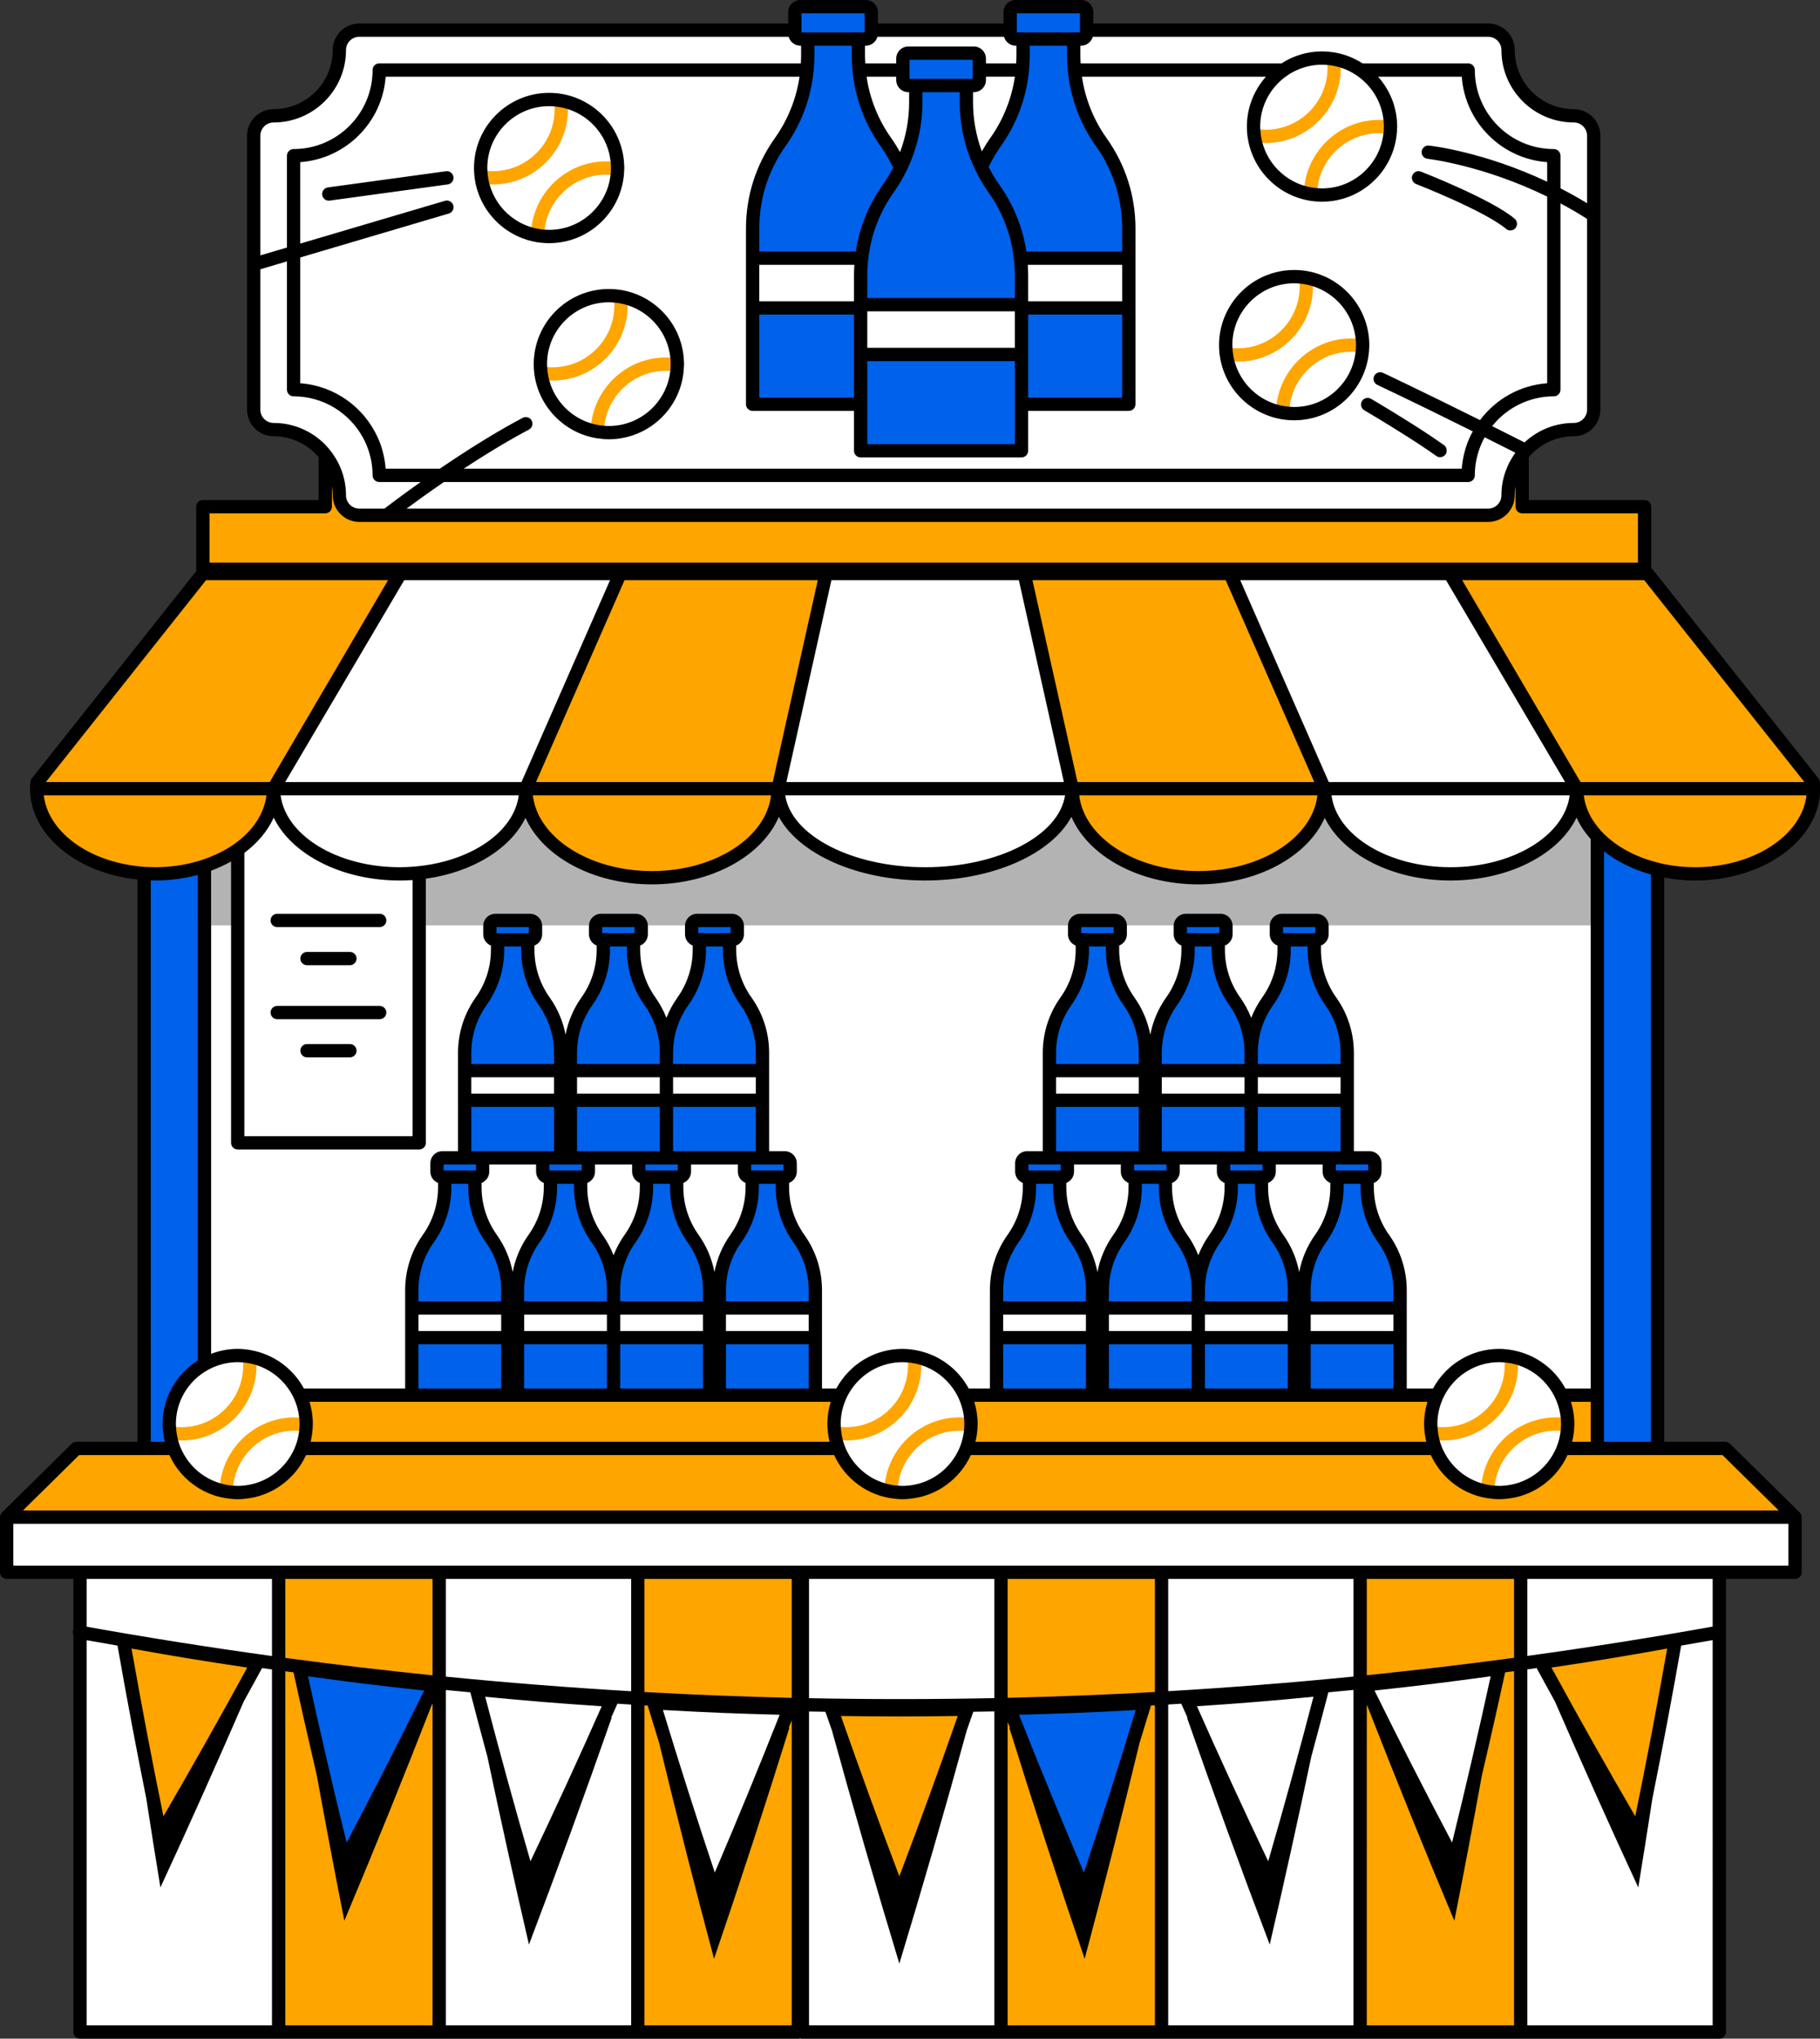
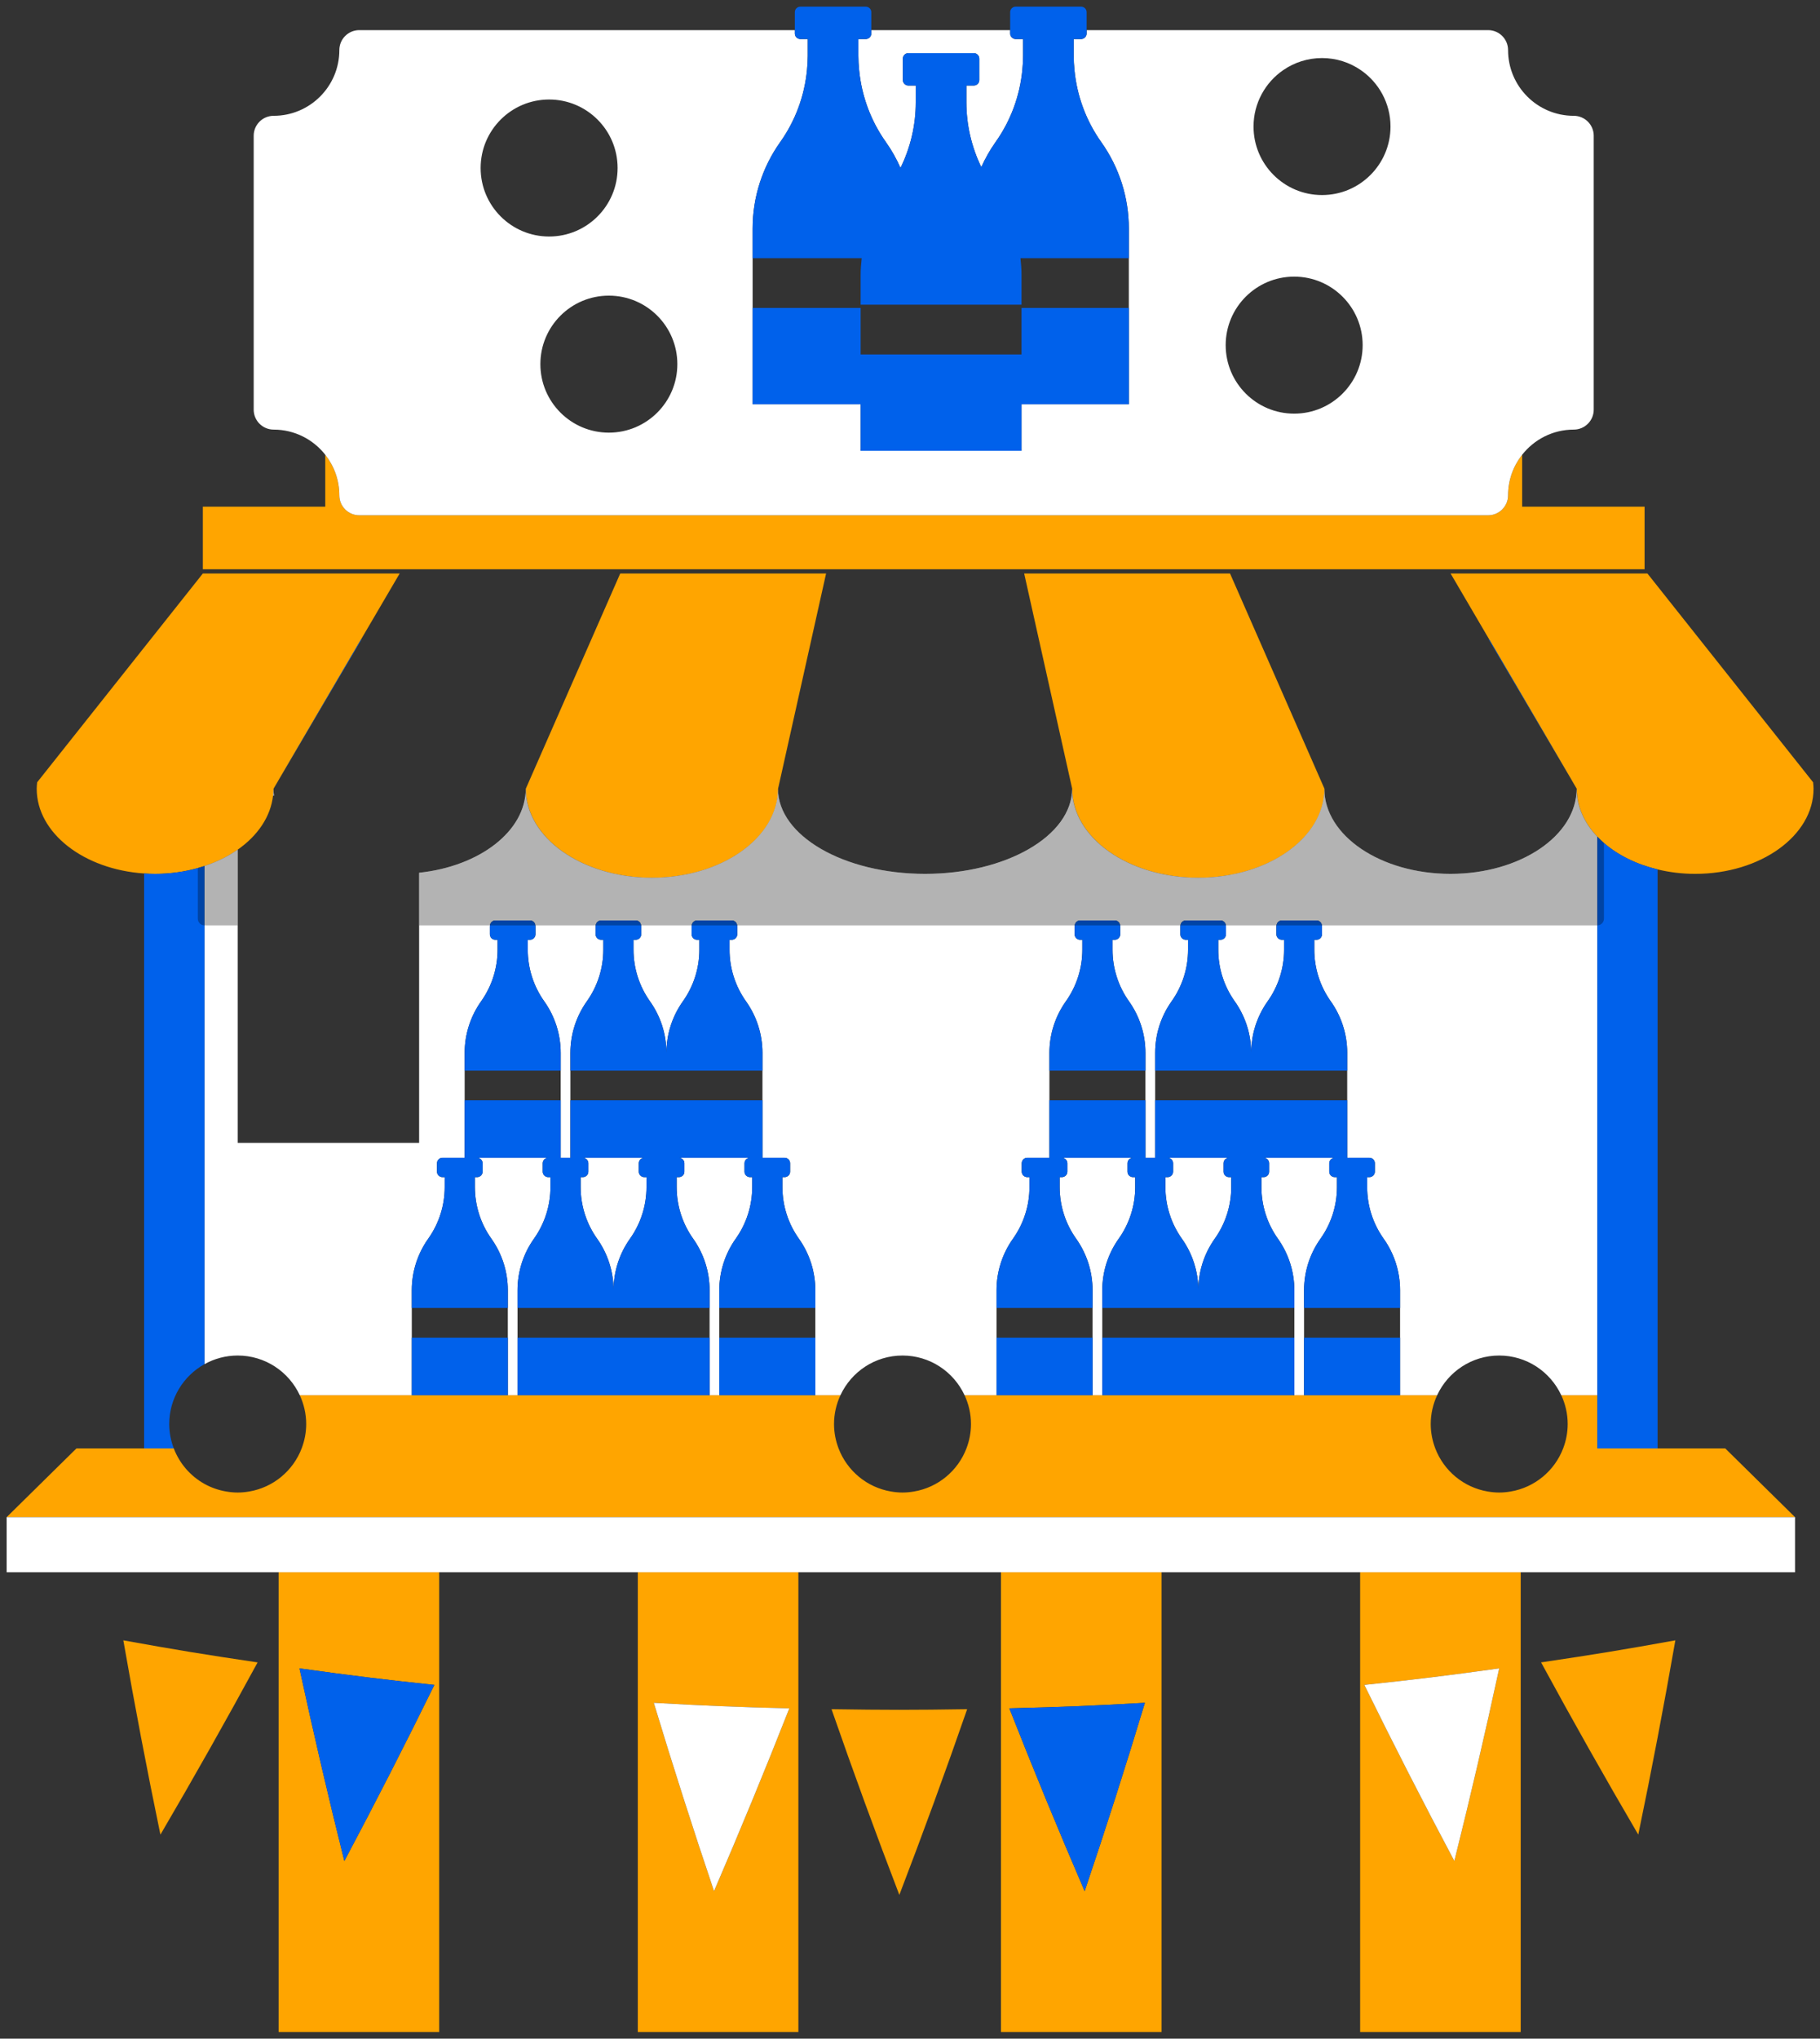
<svg xmlns="http://www.w3.org/2000/svg" fill="#000000" height="500" preserveAspectRatio="xMidYMid meet" version="1" viewBox="0.0 0.0 446.5 500.0" width="446.5" zoomAndPan="magnify">
  <rect x="0.0" y="0.0" width="446.5" height="500.0" fill="#333333" stroke="none" />
  <g>
    <g id="change1_1">
      <path d="M156.472,498.369h39.393V385.607h-39.393V498.369z M193.65,418.983 c-5.913,15.034-12.081,29.997-18.476,44.833 c-5.169-15.306-10.101-30.721-14.777-46.185 C173.691,418.378,180.343,418.648,193.65,418.983z M68.358,498.369h39.393V385.607 h-39.393V498.369z M106.56,413.244c-7.123,14.504-14.494,28.917-22.082,43.183 c-3.919-15.677-7.591-31.444-11.005-47.239 C86.688,411.016,93.306,411.827,106.56,413.244z M245.567,498.369h39.393V385.607 h-39.393V498.369z M280.874,417.631c-4.674,15.465-9.607,30.879-14.777,46.185 c-6.394-14.836-12.561-29.799-18.476-44.833 C260.928,418.648,267.58,418.378,280.874,417.631z M333.682,498.369h39.393V385.607 h-39.393V498.369z M367.8,409.185c-3.413,15.796-7.086,31.563-11.004,47.242 c-7.588-14.268-14.958-28.681-22.083-43.186 C347.965,411.824,354.585,411.013,367.8,409.185z M30.258,402.307 c13.151,2.37,19.741,3.451,32.942,5.409c-7.715,14.2-15.673,28.3-23.845,42.244 C36.07,434.134,33.035,418.229,30.258,402.307z M237.272,419.193 c-5.297,15.262-10.851,30.463-16.636,45.547 c-5.785-15.084-11.339-30.285-16.637-45.547 C217.308,419.399,223.964,419.399,237.272,419.193z M378.072,407.712 c13.201-1.956,19.791-3.038,32.942-5.407c-2.776,15.923-5.812,31.827-9.097,47.654 C393.746,436.015,385.789,421.914,378.072,407.712z M423.253,355.232l17.126,16.865 H1.632l17.126-16.865h16.599h7.275c1.415,3.711,4.095,6.793,7.528,8.705 c1.63,0.908,3.428,1.54,5.334,1.864c0.92,0.156,1.86,0.256,2.824,0.256 c0.965,0,1.904-0.099,2.824-0.256c5.92-1.004,10.775-5.095,12.862-10.568 c0.709-1.859,1.114-3.869,1.114-5.977c0-2.534-0.577-4.928-1.582-7.082h27.487 h23.561h2.379h23.561h23.561h2.379h23.561h6.167 c-1.005,2.155-1.582,4.548-1.582,7.082c0,2.108,0.405,4.118,1.114,5.977 c2.087,5.473,6.942,9.564,12.862,10.568c0.92,0.156,1.86,0.256,2.824,0.256 s1.904-0.099,2.824-0.256c5.92-1.004,10.775-5.095,12.862-10.568 c0.709-1.859,1.114-3.869,1.114-5.977c0-2.534-0.577-4.928-1.582-7.082h7.852 h23.561h2.379h23.561h23.561h2.379h23.561h9.098 c-1.005,2.155-1.582,4.548-1.582,7.082c0,2.108,0.405,4.118,1.114,5.977 c2.087,5.473,6.942,9.564,12.862,10.568c0.92,0.156,1.86,0.256,2.824,0.256 c0.965,0,1.904-0.099,2.824-0.256c5.92-1.004,10.775-5.095,12.862-10.568 c0.709-1.859,1.114-3.869,1.114-5.977c0-2.534-0.577-4.928-1.582-7.082h8.852 v13.059h14.782H423.253z M145.061,156.835l7.1-16.179h50.503l-3.611,16.179 l-7.369,33.023l-0.364,1.631l-0.435,1.948c0,12.059-13.854,21.834-30.944,21.834 c-17.089,0-30.943-9.775-30.943-21.834l0.855-1.948l0.716-1.631L145.061,156.835z M9.006,193.437c0-0.532,0.057-1.053,0.111-1.575l12.348-15.555l28.298-35.651 h48.288l-9.486,16.179l-19.362,33.023l-0.957,1.631l-1.142,1.948 c0,0.571-0.056,1.131-0.119,1.69c-0.579,5.186-3.78,9.834-8.667,13.258 c-2.363,1.656-5.122,3.015-8.159,4.018c-0.536,0.177-1.079,0.342-1.631,0.496 c-3.253,0.906-6.776,1.422-10.474,1.422c-0.911,0-1.809-0.039-2.698-0.098 C20.58,213.244,9.006,204.317,9.006,193.437z M323.355,189.858l0.716,1.631 l0.855,1.948c0,12.059-13.854,21.834-30.943,21.834 c-17.09,0-30.944-9.775-30.944-21.834l-0.435-1.948l-0.364-1.631l-7.369-33.023 l-3.611-16.179h50.503l7.1,16.179L323.355,189.858z M355.873,140.656h48.288 l28.298,35.651l12.348,15.555c0.054,0.522,0.111,1.043,0.111,1.575 c0,11.534-13.006,20.885-29.049,20.885c-3.225,0-6.317-0.393-9.216-1.091 c-5.189-1.249-9.733-3.508-13.152-6.471c-0.577-0.5-1.12-1.022-1.631-1.56 c-3.183-3.351-5.05-7.399-5.05-11.763l-1.142-1.948l-0.957-1.631l-19.362-33.023 L355.873,140.656z M403.464,139.619H49.763v-15.353h30.035v-12.734 c2.157,2.742,3.454,6.192,3.454,9.951c0,2.703,2.191,4.894,4.894,4.894h276.935 c2.703,0,4.894-2.191,4.894-4.894c0-3.759,1.297-7.209,3.454-9.951v12.734h30.035 V139.619z" fill="#ffa500" />
    </g>
    <g id="change2_1">
      <path d="M160.397,417.631c13.294,0.747,19.946,1.017,33.252,1.352 c-5.913,15.034-12.081,29.997-18.476,44.833 C170.005,448.51,165.073,433.095,160.397,417.631z M356.795,456.426 c3.918-15.679,7.591-31.446,11.004-47.242 c-13.215,1.828-19.834,2.639-33.088,4.056 C341.837,427.745,349.207,442.159,356.795,456.426z M67.23,195.128 c-0.067-0.559-0.126-1.12-0.126-1.69c0,0.571-0.056,1.131-0.119,1.69H67.23z M68.246,191.489l-1.142,1.948l1.149-1.948H68.246z M385.671,191.489l1.149,1.948 l-1.142-1.948H385.671z M217.344,34.859c1.415,1.989,2.594,4.114,3.577,6.32 c2.447-4.987,3.746-10.488,3.746-16.095v-4.106h-1.822 c-0.744,0-1.348-0.603-1.348-1.348V17.177v-2.794c0-0.744,0.603-1.348,1.348-1.348 h16.059c0.744,0,1.347,0.603,1.347,1.348v2.794v2.454 c0,0.744-0.603,1.348-1.347,1.348h-1.822v4.106 c0,5.537,1.272,10.968,3.66,15.905c0.967-2.138,2.117-4.199,3.491-6.13v-0 c3.72-5.23,5.965-11.334,6.576-17.682c0.112-1.159,0.187-2.324,0.187-3.495 v-4.106h-1.822c-0.744,0-1.347-0.603-1.347-1.347V7.389h-34.075v0.839 c0,0.744-0.603,1.347-1.347,1.347h-1.822v4.106c0,1.172,0.076,2.336,0.187,3.496 C211.379,23.525,213.624,29.629,217.344,34.859z M62.237,100.468V33.297 c0-2.703,2.191-4.894,4.894-4.894c8.903,0,16.121-7.218,16.121-16.121 c0-2.703,2.191-4.894,4.894-4.894h106.851v0.839c0,0.744,0.603,1.347,1.347,1.347 h1.822v4.106c0,1.172-0.076,2.336-0.187,3.495 c-0.611,6.349-2.856,12.452-6.576,17.682v0 c-4.399,6.186-6.763,13.588-6.763,21.178V63.323v12.201v23.622h26.5v9.767v1.636 h39.467v-1.636v-9.767h26.329V75.524V63.323v-7.286c0-7.59-2.364-14.993-6.763-21.178 c-3.72-5.231-5.965-11.334-6.576-17.683c-0.112-1.159-0.187-2.324-0.187-3.496 V9.575h1.822c0.744,0,1.347-0.603,1.347-1.347V7.389h98.501 c2.703,0,4.894,2.191,4.894,4.894c0,8.903,7.218,16.121,16.121,16.121 c2.703,0,4.894,2.191,4.894,4.894v67.171c0,2.703-2.191,4.894-4.894,4.894 c-5.144,0-9.715,2.418-12.667,6.17c-2.157,2.742-3.454,6.192-3.454,9.951 c0,2.703-2.191,4.894-4.894,4.894H88.146c-2.703,0-4.894-2.191-4.894-4.894 c0-3.759-1.297-7.209-3.454-9.951c-2.952-3.752-7.522-6.17-12.667-6.17 C64.428,105.362,62.237,103.171,62.237,100.468z M307.53,31.039 c0,9.279,7.522,16.801,16.801,16.801s16.801-7.522,16.801-16.801 c0-5.758-2.9-10.835-7.315-13.862c-2.7-1.851-5.965-2.938-9.486-2.938 c-3.521,0-6.786,1.087-9.486,2.938C310.43,20.204,307.53,25.281,307.53,31.039z M300.697,84.648c0,9.279,7.522,16.801,16.801,16.801 c9.279,0,16.801-7.522,16.801-16.801c0-9.279-7.522-16.801-16.801-16.801 C308.219,67.847,300.697,75.369,300.697,84.648z M149.372,72.509 c-9.279,0-16.801,7.522-16.801,16.801c0,9.279,7.522,16.801,16.801,16.801 c9.279,0,16.801-7.522,16.801-16.801C166.173,80.031,158.651,72.509,149.372,72.509z M117.914,41.208c0,9.279,7.522,16.801,16.801,16.801 c9.279,0,16.801-7.522,16.801-16.801c0-9.279-7.522-16.801-16.801-16.801 C125.436,24.407,117.914,31.929,117.914,41.208z M142.995,288.702h-0.545v2.451 c0,4.531,1.411,8.95,4.037,12.643c2.626,3.693,4.037,8.112,4.037,12.643v-0 c0-4.531,1.411-8.95,4.037-12.643c2.626-3.693,4.037-8.111,4.037-12.643v-2.451 h-0.545c-0.744,0-1.347-0.603-1.347-1.347v-2.047 c0-0.744,0.603-1.348,1.347-1.348h-15.06c0.744,0,1.347,0.603,1.347,1.348v2.047 C144.342,288.098,143.739,288.702,142.995,288.702z M124.585,328.072v14.102h2.379 v-14.102v-7.283v-4.35c0-4.531,1.411-8.95,4.037-12.643h0 c2.626-3.693,4.037-8.111,4.037-12.643v-2.451h-0.545 c-0.744,0-1.348-0.603-1.348-1.347v-2.047c0-0.744,0.603-1.348,1.348-1.348 h-17.439c0.744,0,1.347,0.603,1.347,1.348v2.047c0,0.744-0.603,1.347-1.347,1.347 h-0.545v2.451c0,4.531,1.411,8.95,4.037,12.643 c2.626,3.693,4.037,8.112,4.037,12.643v4.35V328.072z M1.632,372.097v13.51h18.005 h48.721h39.393h48.721h39.393h0.981h48.721h39.393h48.721h39.393h48.721h18.582 V372.097H1.632z M174.085,328.072v14.102h2.379v-14.102v-7.283v-4.35 c0-4.531,1.411-8.95,4.037-12.643c2.626-3.693,4.037-8.111,4.037-12.643v-2.451 h-0.545c-0.744,0-1.347-0.603-1.347-1.347v-2.047 c0-0.744,0.603-1.348,1.347-1.348h-17.439c0.744,0,1.347,0.603,1.347,1.348v2.047 c0,0.744-0.603,1.347-1.347,1.347h-0.545v2.451c0,4.531,1.411,8.95,4.037,12.643 c2.626,3.693,4.037,8.112,4.037,12.643v4.35V328.072z M286.453,288.702h-0.545v2.451 c0,4.531,1.411,8.95,4.037,12.643c2.626,3.693,4.037,8.112,4.037,12.643v-0 c0-4.531,1.411-8.95,4.037-12.643c2.626-3.693,4.037-8.111,4.037-12.643v-2.451 h-0.545c-0.744,0-1.347-0.603-1.347-1.347v-2.047 c0-0.744,0.603-1.348,1.347-1.348h-15.06c0.744,0,1.347,0.603,1.347,1.348v2.047 C287.8,288.098,287.197,288.702,286.453,288.702z M317.543,328.072v14.102h2.379 v-14.102v-7.283v-4.35c0-4.531,1.411-8.95,4.037-12.643 c2.626-3.693,4.037-8.111,4.037-12.643v-2.451h-0.545 c-0.744,0-1.347-0.603-1.347-1.347v-2.047c0-0.744,0.603-1.348,1.347-1.348 h-17.439c0.744,0,1.348,0.603,1.348,1.348v2.047c0,0.744-0.603,1.347-1.348,1.347 h-0.545v2.451c0,4.531,1.411,8.95,4.037,12.643 c2.626,3.693,4.037,8.112,4.037,12.643v4.35V328.072z M268.043,328.072v14.102h2.379 v-14.102v-7.283v-4.35c0-4.531,1.411-8.95,4.037-12.643h0 c2.626-3.693,4.037-8.111,4.037-12.643v-2.451h-0.545 c-0.744,0-1.347-0.603-1.347-1.347v-2.047c0-0.744,0.603-1.348,1.347-1.348 h-17.439c0.744,0,1.347,0.603,1.347,1.348v2.047c0,0.744-0.603,1.347-1.347,1.347 h-0.545v2.451c0,4.531,1.411,8.95,4.037,12.643 c2.626,3.693,4.037,8.112,4.037,12.643v4.35V328.072z M73.537,342.173h27.487 v-14.102v-7.283v-4.35c0-4.531,1.411-8.95,4.037-12.643h0 c2.626-3.693,4.037-8.111,4.037-12.643v-2.451h-0.545 c-0.744,0-1.348-0.603-1.348-1.347v-2.047c0-0.744,0.603-1.348,1.348-1.348h5.44 v-14.101v-7.284v-4.35c0-4.531,1.411-8.95,4.037-12.643v-0 c2.626-3.693,4.037-8.111,4.037-12.643v-2.451h-0.545 c-0.744,0-1.347-0.603-1.347-1.347v-2.047c0-0.051,0.024-0.095,0.029-0.145 c0.076-0.673,0.625-1.202,1.318-1.202h8.501c0.693,0,1.243,0.53,1.318,1.202 c0.006,0.05,0.029,0.094,0.029,0.145v2.047c0,0.744-0.603,1.347-1.347,1.347 h-0.545v2.451c0,4.531,1.411,8.95,4.037,12.643 c2.626,3.693,4.037,8.112,4.037,12.643v4.35v7.284v14.101h2.379v-14.101v-7.284 v-4.35c0-4.531,1.411-8.95,4.037-12.643v-0 c2.626-3.693,4.037-8.111,4.037-12.643v-2.451h-0.545 c-0.744,0-1.347-0.603-1.347-1.347v-2.047c0-0.051,0.024-0.095,0.029-0.145 c0.076-0.673,0.625-1.202,1.318-1.202h8.501c0.693,0,1.243,0.53,1.318,1.202 c0.006,0.05,0.029,0.094,0.029,0.145v2.047c0,0.744-0.603,1.347-1.347,1.347 h-0.545v2.451c0,4.531,1.411,8.95,4.037,12.643 c2.626,3.693,4.037,8.112,4.037,12.643v-0c0-4.531,1.411-8.95,4.037-12.643 l0-0c2.626-3.693,4.037-8.111,4.037-12.643v-2.451h-0.545 c-0.744,0-1.348-0.603-1.348-1.347v-2.047c0-0.051,0.024-0.095,0.029-0.145 c0.076-0.673,0.625-1.202,1.318-1.202h8.501c0.693,0,1.243,0.53,1.318,1.202 c0.006,0.05,0.029,0.094,0.029,0.145v2.047c0,0.744-0.603,1.347-1.347,1.347 h-0.545v2.451c0,4.531,1.411,8.95,4.037,12.643 c2.626,3.693,4.037,8.112,4.037,12.643v4.35v7.284v14.101h5.44 c0.744,0,1.347,0.603,1.347,1.348v2.047c0,0.744-0.603,1.347-1.347,1.347h-0.545 v2.451c0,4.531,1.411,8.95,4.037,12.643c2.626,3.693,4.037,8.112,4.037,12.643 v4.35v7.283v14.102h6.167c2.674-5.735,8.474-9.718,15.219-9.718 c6.745,0,12.545,3.984,15.219,9.718h7.852v-14.102v-7.283v-4.35 c0-4.531,1.411-8.95,4.037-12.643h0c2.626-3.693,4.037-8.111,4.037-12.643 v-2.451h-0.545c-0.744,0-1.347-0.603-1.347-1.347v-2.047 c0-0.744,0.603-1.348,1.347-1.348h5.44v-14.101v-7.284v-4.35 c0-4.531,1.411-8.95,4.037-12.643v-0c2.626-3.693,4.037-8.111,4.037-12.643 v-2.451h-0.545c-0.744,0-1.347-0.603-1.347-1.347v-2.047 c0-0.051,0.024-0.095,0.029-0.145c0.076-0.673,0.625-1.202,1.318-1.202h8.501 c0.693,0,1.243,0.53,1.318,1.202c0.006,0.05,0.029,0.094,0.029,0.145v2.047 c0,0.744-0.603,1.347-1.348,1.347h-0.545v2.451c0,4.531,1.411,8.95,4.037,12.643 c2.626,3.693,4.037,8.112,4.037,12.643v4.35v7.284v14.101h2.379v-14.101v-7.284 v-4.35c0-4.531,1.411-8.95,4.037-12.643v-0 c2.626-3.693,4.037-8.111,4.037-12.643v-2.451h-0.545 c-0.744,0-1.347-0.603-1.347-1.347v-2.047c0-0.051,0.024-0.095,0.029-0.145 c0.076-0.673,0.625-1.202,1.318-1.202h8.501c0.693,0,1.243,0.53,1.318,1.202 c0.006,0.05,0.029,0.094,0.029,0.145v2.047c0,0.744-0.603,1.347-1.348,1.347 h-0.545v2.451c0,4.531,1.411,8.95,4.037,12.643 c2.626,3.693,4.037,8.112,4.037,12.643v-0c0-4.531,1.411-8.95,4.037-12.643 l0-0c2.626-3.693,4.037-8.111,4.037-12.643v-2.451h-0.545 c-0.744,0-1.347-0.603-1.347-1.347v-2.047c0-0.051,0.024-0.095,0.029-0.145 c0.076-0.673,0.625-1.202,1.318-1.202h8.501c0.693,0,1.243,0.53,1.318,1.202 c0.006,0.05,0.029,0.094,0.029,0.145v2.047c0,0.744-0.603,1.347-1.347,1.347 h-0.545v2.451c0,4.531,1.411,8.95,4.037,12.643 c2.626,3.693,4.037,8.112,4.037,12.643v4.35v7.284v14.101h5.44 c0.744,0,1.348,0.603,1.348,1.348v2.047c0,0.744-0.603,1.347-1.348,1.347h-0.545 v2.451c0,4.531,1.411,8.95,4.037,12.643c2.626,3.693,4.037,8.112,4.037,12.643 v4.35v7.283v14.102h9.098c2.674-5.735,8.474-9.718,15.219-9.718 c6.745,0,12.545,3.984,15.219,9.718h8.852V226.948v-21.748 c-3.183-3.351-5.05-7.399-5.05-11.763c0,11.534-13.856,20.885-30.947,20.885 s-30.947-9.35-30.947-20.885c0,12.059-13.854,21.834-30.943,21.834 c-17.09,0-30.944-9.775-30.944-21.834c0,11.534-16.153,20.885-36.077,20.885 s-36.077-9.35-36.077-20.885c0,12.059-13.854,21.834-30.944,21.834 c-17.089,0-30.943-9.775-30.943-21.834c0,10.432-11.346,19.052-26.157,20.609v12.902 v53.346H58.318v-53.346v-18.562c-2.363,1.656-5.122,3.015-8.159,4.018v14.544 v107.626c2.417-1.346,5.196-2.119,8.159-2.119 C65.063,332.455,70.864,336.438,73.537,342.173z" fill="#ffffff" />
    </g>
    <g id="change3_1">
      <path d="M384.722,189.858l0.957,1.631h-0.007l-0.963-1.631l-6.326-10.723 l-13.155-22.3h0.131L384.722,189.858z M393.502,206.76 c-0.577-0.5-1.12-1.022-1.631-1.56v21.748v115.225v13.059h14.782V213.231 C401.464,211.982,396.921,209.723,393.502,206.76z M38.055,214.322 c-0.911,0-1.809-0.039-2.698-0.098v141.009h7.275 c-0.709-1.859-1.114-3.869-1.114-5.977c0-6.316,3.489-11.812,8.642-14.681V226.948 v-14.544c-0.536,0.177-1.079,0.342-1.631,0.496 C45.275,213.806,41.752,214.322,38.055,214.322z M88.696,156.835h-0.131l-19.362,33.023 l-0.957,1.631h0.007l0.963-1.631l6.326-10.723L88.696,156.835z M191.684,189.858 l0.349-1.563l7.02-31.46L191.684,189.858z M84.478,456.426 c7.588-14.266,14.959-28.679,22.082-43.183 c-13.253-1.416-19.872-2.227-33.087-4.056 C76.887,424.983,80.559,440.749,84.478,456.426z M266.098,463.816 c5.17-15.306,10.103-30.72,14.777-46.185 c-13.294,0.747-19.946,1.017-33.253,1.352 C253.536,434.017,259.704,448.98,266.098,463.816z M101.024,342.173h23.561v-14.102 h-23.561V342.173z M126.964,328.072v14.102h23.561h23.561v-14.102h-23.561H126.964z M137.555,258.225c0-4.531-1.411-8.95-4.037-12.643 c-2.626-3.693-4.037-8.111-4.037-12.643v-2.451h0.545 c0.744,0,1.347-0.603,1.347-1.347v-2.047c0-0.051-0.024-0.095-0.029-0.145 c-0.076-0.673-0.625-1.202-1.318-1.202h-8.501c-0.693,0-1.243,0.53-1.318,1.202 c-0.006,0.05-0.029,0.094-0.029,0.145v2.047c0,0.744,0.603,1.347,1.347,1.347 h0.545v2.451c0,4.531-1.411,8.95-4.037,12.643v0 c-2.626,3.693-4.037,8.111-4.037,12.643v4.35h23.561V258.225z M176.465,342.173 h23.561v-14.102h-23.561V342.173z M195.988,303.796 c2.626,3.693,4.037,8.112,4.037,12.643v4.35h-23.561v-4.35 c0-4.531,1.411-8.95,4.037-12.643c2.626-3.693,4.037-8.111,4.037-12.643v-2.451 h-0.545c-0.744,0-1.347-0.603-1.347-1.347v-2.047 c0-0.744,0.603-1.348,1.347-1.348h-17.439c0.744,0,1.347,0.603,1.347,1.348v2.047 c0,0.744-0.603,1.347-1.347,1.347h-0.545v2.451c0,4.531,1.411,8.95,4.037,12.643 c2.626,3.693,4.037,8.112,4.037,12.643v4.35h-23.561h-23.561v-4.35 c0-4.531,1.411-8.95,4.037-12.643h0c2.626-3.693,4.037-8.111,4.037-12.643 v-2.451h-0.545c-0.744,0-1.348-0.603-1.348-1.347v-2.047 c0-0.744,0.603-1.348,1.348-1.348h-17.439c0.744,0,1.347,0.603,1.347,1.348v2.047 c0,0.744-0.603,1.347-1.347,1.347h-0.545v2.451c0,4.531,1.411,8.95,4.037,12.643 c2.626,3.693,4.037,8.112,4.037,12.643v4.35h-23.561v-4.35 c0-4.531,1.411-8.95,4.037-12.643h0c2.626-3.693,4.037-8.111,4.037-12.643 v-2.451h-0.545c-0.744,0-1.348-0.603-1.348-1.347v-2.047 c0-0.744,0.603-1.348,1.348-1.348h5.44v-14.101h23.561v14.101h2.379v-14.101 h23.561h23.561v14.101h5.44c0.744,0,1.347,0.603,1.347,1.348v2.047 c0,0.744-0.603,1.347-1.347,1.347h-0.545v2.451 C191.951,295.684,193.362,300.103,195.988,303.796z M158.599,288.702h-0.545 c-0.744,0-1.347-0.603-1.347-1.347v-2.047c0-0.744,0.603-1.348,1.347-1.348 h-15.06c0.744,0,1.347,0.603,1.347,1.348v2.047c0,0.744-0.603,1.347-1.347,1.347 h-0.545v2.451c0,4.531,1.411,8.95,4.037,12.643 c2.626,3.693,4.037,8.112,4.037,12.643v-0c0-4.531,1.411-8.95,4.037-12.643 c2.626-3.693,4.037-8.111,4.037-12.643V288.702z M187.055,262.574v-4.35 c0-4.531-1.411-8.95-4.037-12.643c-2.626-3.693-4.037-8.111-4.037-12.643v-2.451 h0.545c0.744,0,1.347-0.603,1.347-1.347v-2.047c0-0.051-0.024-0.095-0.029-0.145 c-0.076-0.673-0.625-1.202-1.318-1.202h-8.501c-0.693,0-1.243,0.53-1.318,1.202 c-0.006,0.05-0.029,0.094-0.029,0.145v2.047c0,0.744,0.603,1.347,1.348,1.347 h0.545v2.451c0,4.531-1.411,8.95-4.037,12.643l-0,0 c-2.626,3.693-4.037,8.111-4.037,12.643v0c0-4.531-1.411-8.95-4.037-12.643 c-2.626-3.693-4.037-8.111-4.037-12.643v-2.451h0.545 c0.744,0,1.347-0.603,1.347-1.347v-2.047c0-0.051-0.024-0.095-0.029-0.145 c-0.076-0.673-0.625-1.202-1.318-1.202h-8.501c-0.693,0-1.243,0.53-1.318,1.202 c-0.006,0.05-0.029,0.094-0.029,0.145v2.047c0,0.744,0.603,1.347,1.347,1.347 h0.545v2.451c0,4.531-1.411,8.95-4.037,12.643v0 c-2.626,3.693-4.037,8.111-4.037,12.643v4.35h23.561H187.055z M268.043,328.072 h-23.561v14.102h23.561V328.072z M270.422,328.072v14.102h23.561h23.561v-14.102h-23.561 H270.422z M272.938,230.488h0.545c0.744,0,1.348-0.603,1.348-1.347v-2.047 c0-0.051-0.024-0.095-0.029-0.145c-0.076-0.673-0.625-1.202-1.318-1.202h-8.501 c-0.693,0-1.243,0.53-1.318,1.202c-0.006,0.05-0.029,0.094-0.029,0.145v2.047 c0,0.744,0.603,1.347,1.347,1.347h0.545v2.451c0,4.531-1.411,8.95-4.037,12.643 v0c-2.626,3.693-4.037,8.111-4.037,12.643v4.35h23.561v-4.35 c0-4.531-1.411-8.95-4.037-12.643c-2.626-3.693-4.037-8.111-4.037-12.643V230.488z M339.446,303.796c2.626,3.693,4.037,8.112,4.037,12.643v4.35h-23.561v-4.35 c0-4.531,1.411-8.95,4.037-12.643c2.626-3.693,4.037-8.111,4.037-12.643v-2.451 h-0.545c-0.744,0-1.347-0.603-1.347-1.347v-2.047 c0-0.744,0.603-1.348,1.347-1.348h-17.439c0.744,0,1.348,0.603,1.348,1.348v2.047 c0,0.744-0.603,1.347-1.348,1.347h-0.545v2.451c0,4.531,1.411,8.95,4.037,12.643 c2.626,3.693,4.037,8.112,4.037,12.643v4.35h-23.561h-23.561v-4.35 c0-4.531,1.411-8.95,4.037-12.643h0c2.626-3.693,4.037-8.111,4.037-12.643 v-2.451h-0.545c-0.744,0-1.347-0.603-1.347-1.347v-2.047 c0-0.744,0.603-1.348,1.347-1.348h-17.439c0.744,0,1.347,0.603,1.347,1.348v2.047 c0,0.744-0.603,1.347-1.347,1.347h-0.545v2.451c0,4.531,1.411,8.95,4.037,12.643 c2.626,3.693,4.037,8.112,4.037,12.643v4.35h-23.561v-4.35 c0-4.531,1.411-8.95,4.037-12.643h0c2.626-3.693,4.037-8.111,4.037-12.643 v-2.451h-0.545c-0.744,0-1.347-0.603-1.347-1.347v-2.047 c0-0.744,0.603-1.348,1.347-1.348h5.44v-14.101h23.561v14.101h2.379v-14.101 h23.561h23.561v14.101h5.44c0.744,0,1.348,0.603,1.348,1.348v2.047 c0,0.744-0.603,1.347-1.348,1.347h-0.545v2.451 C335.408,295.684,336.82,300.103,339.446,303.796z M302.057,288.702h-0.545 c-0.744,0-1.347-0.603-1.347-1.347v-2.047c0-0.744,0.603-1.348,1.347-1.348 h-15.06c0.744,0,1.347,0.603,1.347,1.348v2.047c0,0.744-0.603,1.347-1.347,1.347 h-0.545v2.451c0,4.531,1.411,8.95,4.037,12.643 c2.626,3.693,4.037,8.112,4.037,12.643v-0c0-4.531,1.411-8.95,4.037-12.643 c2.626-3.693,4.037-8.111,4.037-12.643V288.702z M319.922,342.173h23.561v-14.102 h-23.561V342.173z M330.513,262.574v-4.35c0-4.531-1.411-8.95-4.037-12.643 c-2.626-3.693-4.037-8.111-4.037-12.643v-2.451h0.545 c0.744,0,1.347-0.603,1.347-1.347v-2.047c0-0.051-0.024-0.095-0.029-0.145 c-0.076-0.673-0.625-1.202-1.318-1.202h-8.501c-0.693,0-1.243,0.53-1.318,1.202 c-0.006,0.05-0.029,0.094-0.029,0.145v2.047c0,0.744,0.603,1.347,1.347,1.347 h0.545v2.451c0,4.531-1.411,8.95-4.037,12.643l-0,0 c-2.626,3.693-4.037,8.111-4.037,12.643v0c0-4.531-1.411-8.95-4.037-12.643 c-2.626-3.693-4.037-8.111-4.037-12.643v-2.451h0.545 c0.744,0,1.348-0.603,1.348-1.347v-2.047c0-0.051-0.024-0.095-0.029-0.145 c-0.076-0.673-0.625-1.202-1.318-1.202h-8.501c-0.693,0-1.243,0.53-1.318,1.202 c-0.006,0.05-0.029,0.094-0.029,0.145v2.047c0,0.744,0.603,1.347,1.347,1.347 h0.545v2.451c0,4.531-1.411,8.95-4.037,12.643v0 c-2.626,3.693-4.037,8.111-4.037,12.643v4.35h23.561H330.513z M211.141,110.549 h39.467v-1.636v-9.767h26.329V75.524h-26.329v11.403h-13.138h-13.362h-12.966V75.524 h-26.5v23.622h26.5v9.767V110.549z M211.141,67.44v7.286h12.966h13.362h13.138 v-7.286c0-1.382-0.105-2.754-0.26-4.117h26.589v-7.286 c0-7.59-2.364-14.993-6.763-21.178c-3.72-5.231-5.965-11.334-6.576-17.683 c-0.112-1.159-0.187-2.324-0.187-3.496V9.575h1.822 c0.744,0,1.347-0.603,1.347-1.347V7.389V2.979c0-0.744-0.603-1.347-1.347-1.347 h-16.059c-0.744,0-1.347,0.603-1.347,1.347v4.41v0.839 c0,0.744,0.603,1.347,1.347,1.347h1.822v4.106c0,1.172-0.076,2.336-0.187,3.495 c-0.611,6.349-2.856,12.452-6.576,17.682v0 c-1.374,1.932-2.524,3.993-3.491,6.13c-2.388-4.937-3.66-10.368-3.66-15.905 v-4.106h1.822c0.744,0,1.347-0.603,1.347-1.348V17.177v-2.794 c0-0.744-0.603-1.348-1.347-1.348H222.845c-0.744,0-1.348,0.603-1.348,1.348v2.794 v2.454c0,0.744,0.603,1.348,1.348,1.348h1.822v4.106 c0,5.607-1.298,11.108-3.746,16.095c-0.983-2.206-2.162-4.331-3.577-6.32 c-3.72-5.231-5.965-11.334-6.576-17.683c-0.112-1.159-0.187-2.324-0.187-3.496 V9.575h1.822c0.744,0,1.347-0.603,1.347-1.347V7.389V2.979 c0-0.744-0.603-1.347-1.347-1.347h-16.059c-0.744,0-1.347,0.603-1.347,1.347 v4.41v0.839c0,0.744,0.603,1.347,1.347,1.347h1.822v4.106 c0,1.172-0.076,2.336-0.187,3.495c-0.611,6.349-2.856,12.452-6.576,17.682v0 c-4.399,6.186-6.763,13.588-6.763,21.178V63.323h26.76 C211.246,64.687,211.141,66.058,211.141,67.44z" fill="#0061eb" />
    </g>
    <g id="change4_1">
-       <path d="M196.846,498.369h48.721V385.607h-48.721V498.369z M237.272,419.193 c-5.297,15.262-10.851,30.463-16.636,45.547 c-5.785-15.084-11.339-30.285-16.637-45.547 C217.308,419.399,223.964,419.399,237.272,419.193z M107.751,385.607h48.721v112.762 h-48.721V385.607z M19.636,498.369h48.721V385.607H19.636V498.369z M63.2,407.715 c-7.715,14.2-15.673,28.3-23.845,42.244 c-3.285-15.825-6.321-31.73-9.098-47.652 C43.409,404.676,49.999,405.758,63.2,407.715z M284.96,385.607h48.721v112.762 h-48.721V385.607z M373.075,385.607v112.762h48.721V385.607H373.075z M401.917,449.959 c-8.171-13.945-16.129-28.046-23.845-42.247 c13.201-1.956,19.791-3.038,32.942-5.407 C408.238,418.229,405.202,434.133,401.917,449.959z M149.372,72.509 c9.279,0,16.801,7.522,16.801,16.801c0,9.279-7.522,16.801-16.801,16.801 c-9.279,0-16.801-7.522-16.801-16.801C132.571,80.031,140.093,72.509,149.372,72.509z M211.141,75.524h-26.5V63.323h26.76c-0.155,1.363-0.26,2.735-0.26,4.117 v7.286h12.966h13.362h13.138v-7.286c0-1.382-0.105-2.754-0.26-4.117h26.589 v12.201h-26.329v11.403h-13.138h-13.362h-12.966V75.524z M281.013,269.858h-23.561 v-7.284h23.561V269.858z M163.495,262.574h23.561v7.284h-23.561h-23.561v-7.284 H163.495z M117.914,41.208c0-9.279,7.522-16.801,16.801-16.801 c9.279,0,16.801,7.522,16.801,16.801c0,9.279-7.522,16.801-16.801,16.801 C125.436,58.008,117.914,50.486,117.914,41.208z M307.53,31.039 c0-5.758,2.9-10.835,7.315-13.862c2.7-1.851,5.965-2.938,9.486-2.938 c3.521,0,6.786,1.087,9.486,2.938c4.415,3.027,7.315,8.105,7.315,13.862 c0,9.279-7.522,16.801-16.801,16.801S307.53,40.318,307.53,31.039z M301.763,140.656h53.921l9.544,16.179l13.155,22.3l6.326,10.723l0.963,1.631 l1.149,1.948c0,11.534-13.856,20.885-30.947,20.885s-30.947-9.35-30.947-20.885 l-0.855-1.948l-0.716-1.631l-3.838-8.745l-10.654-24.278L301.763,140.656z M306.952,269.858h-23.561v-7.284h23.561h23.561v7.284H306.952z M236.63,342.173 c1.005,2.155,1.582,4.548,1.582,7.082c0,2.108-0.405,4.118-1.114,5.977 c-2.087,5.473-6.942,9.564-12.862,10.568c-0.92,0.156-1.86,0.256-2.824,0.256 s-1.904-0.099-2.824-0.256c-5.92-1.004-10.775-5.095-12.862-10.568 c-0.709-1.859-1.114-3.869-1.114-5.977c0-2.534,0.577-4.928,1.582-7.082 c2.674-5.735,8.474-9.718,15.219-9.718 C228.156,332.455,233.956,336.438,236.63,342.173z M300.697,84.648 c0-9.279,7.522-16.801,16.801-16.801c9.279,0,16.801,7.522,16.801,16.801 c0,9.279-7.522,16.801-16.801,16.801C308.219,101.449,300.697,93.927,300.697,84.648z M226.962,214.322c-19.925,0-36.077-9.35-36.077-20.885l0.435-1.948l0.364-1.631 l0.349-1.563l7.02-31.46l3.611-16.179h48.597l3.611,16.179l7.369,33.023 l0.364,1.631l0.435,1.948C263.039,204.972,246.887,214.322,226.962,214.322z M293.983,328.072h-23.561v-7.283h23.561h23.561v7.283H293.983z M244.482,320.788 h23.561v7.283h-23.561V320.788z M370.624,365.801 c-0.92,0.156-1.86,0.256-2.824,0.256c-0.965,0-1.904-0.099-2.824-0.256 c-5.92-1.004-10.775-5.095-12.862-10.568c-0.709-1.859-1.114-3.869-1.114-5.977 c0-2.534,0.577-4.928,1.582-7.082c2.674-5.735,8.474-9.718,15.219-9.718 c6.745,0,12.545,3.984,15.219,9.718c1.005,2.155,1.582,4.548,1.582,7.082 c0,2.108-0.405,4.118-1.114,5.977C381.399,360.705,376.544,364.796,370.624,365.801z M200.025,328.072h-23.561v-7.283h23.561V328.072z M319.922,320.788h23.561v7.283 h-23.561V320.788z M73.537,342.173c1.005,2.155,1.582,4.548,1.582,7.082 c0,2.108-0.405,4.118-1.114,5.977c-2.087,5.473-6.942,9.564-12.862,10.568 c-0.92,0.156-1.86,0.256-2.824,0.256c-0.965,0-1.904-0.099-2.824-0.256 c-1.906-0.323-3.705-0.956-5.334-1.864c-3.433-1.912-6.113-4.994-7.528-8.705 c-0.709-1.859-1.114-3.869-1.114-5.977c0-6.316,3.489-11.812,8.642-14.681 c2.417-1.346,5.196-2.119,8.159-2.119 C65.063,332.455,70.864,336.438,73.537,342.173z M150.525,320.788h23.561v7.283 h-23.561h-23.561v-7.283H150.525z M113.994,262.574h23.561v7.284H113.994V262.574z M102.841,280.294H58.318v-53.346v-18.562c4.886-3.424,8.087-8.072,8.667-13.258 h0.245c-0.067-0.559-0.126-1.12-0.126-1.69l1.149-1.948l0.963-1.631 l6.326-10.723l13.155-22.3l9.544-16.179h53.921l-7.1,16.179l-10.654,24.278 l-3.838,8.745l-0.716,1.631l-0.855,1.948c0,10.432-11.346,19.052-26.157,20.609 v12.902V280.294z M124.585,328.072h-23.561v-7.283h23.561V328.072z" fill="#ffffff" />
-     </g>
+       </g>
    <g id="change5_1">
      <path d="M385.678,191.489l1.142,1.948l-1.149-1.948l-0.963-1.631h0.013 L385.678,191.489z M68.246,191.489l-1.142,1.948l1.149-1.948l0.963-1.631h-0.013 L68.246,191.489z M48.528,212.9v12.417c0,0.901,0.73,1.631,1.631,1.631h0 h8.159v-18.562c-2.363,1.656-5.122,3.015-8.159,4.018 C49.624,212.581,49.081,212.746,48.528,212.9z M391.871,205.2 c-3.183-3.351-5.05-7.399-5.05-11.763c0,11.534-13.856,20.885-30.947,20.885 s-30.947-9.35-30.947-20.885c0,12.059-13.854,21.834-30.943,21.834 c-17.09,0-30.944-9.775-30.944-21.834c0,11.534-16.153,20.885-36.077,20.885 s-36.077-9.35-36.077-20.885c0,12.059-13.854,21.834-30.944,21.834 c-17.089,0-30.943-9.775-30.943-21.834c0,10.432-11.346,19.052-26.157,20.609v12.902 h17.365h11.137h14.802h11.137h12.423h11.137h82.82h11.137h14.802h11.137h12.423 h11.137h67.569c0,0,0-0,0-0 c0.901-0,1.631-0.73,1.631-1.631v-18.557 C392.925,206.259,392.382,205.738,391.871,205.2z M67.23,195.128 c-0.067-0.559-0.126-1.12-0.126-1.69c0,0.571-0.056,1.131-0.119,1.69H67.23z" fill="#000000" opacity="0.3" />
    </g>
    <g id="change1_2">
-       <path d="M364.974,367.432c-0.009,0-0.017,0-0.025,0 c-0.901-0.014-1.62-0.755-1.607-1.656c0.151-10.009,8.415-18.152,18.419-18.152 c0.746,0,1.512,0.053,2.321,0.161c0.181-0.065,0.382-0.102,0.572-0.091 c0.878,0.031,1.577,0.683,1.577,1.561c0,0.038-0.008,0.215-0.01,0.253 c-0.033,0.46-0.26,0.943-0.623,1.227s-0.829,0.457-1.285,0.384 c-0.922-0.157-1.756-0.233-2.552-0.233c-8.233,0-15.032,6.701-15.156,14.939 C366.591,366.717,365.863,367.432,364.974,367.432z M353.981,353.293 c-0.983,0-1.998-0.092-3.103-0.28c-0.889-0.151-1.486-0.993-1.335-1.881 s0.992-1.49,1.881-1.335c0.923,0.157,1.76,0.233,2.557,0.233 c8.364,0,15.17-6.805,15.17-15.169c0-0.578-0.045-1.196-0.14-1.944 c-0.114-0.894,0.519-1.71,1.412-1.825c0.883-0.112,1.711,0.518,1.825,1.412 c0.113,0.888,0.166,1.637,0.166,2.357 C372.414,345.025,364.145,353.293,353.981,353.293z M218.586,367.432 c-0.009,0-0.017,0-0.025,0c-0.901-0.014-1.62-0.755-1.607-1.656 c0.151-10.009,8.415-18.152,18.419-18.152c0.746,0,1.512,0.053,2.321,0.161 c0.181-0.065,0.382-0.102,0.572-0.091c0.878,0.031,1.577,0.683,1.577,1.561 c0,0.038-0.008,0.215-0.01,0.253c-0.033,0.46-0.26,0.943-0.623,1.227 c-0.362,0.284-0.833,0.457-1.285,0.384c-0.922-0.157-1.756-0.233-2.552-0.233 c-8.233,0-15.032,6.701-15.156,14.939 C220.203,366.717,219.475,367.432,218.586,367.432z M207.593,353.293 c-0.983,0-1.998-0.092-3.103-0.28c-0.889-0.151-1.486-0.993-1.335-1.881 s0.996-1.49,1.881-1.335c0.923,0.157,1.76,0.233,2.557,0.233 c8.364,0,15.17-6.805,15.17-15.169c0-0.578-0.045-1.196-0.14-1.944 c-0.114-0.894,0.519-1.71,1.412-1.825c0.885-0.112,1.711,0.518,1.825,1.412 c0.113,0.888,0.166,1.637,0.166,2.357 C226.026,345.025,217.757,353.293,207.593,353.293z M55.493,367.432 c-0.009,0-0.017,0-0.025,0c-0.901-0.014-1.62-0.755-1.607-1.656 c0.151-10.009,8.414-18.152,18.419-18.152c0.745,0,1.508,0.053,2.316,0.16 c0.182-0.066,0.378-0.1,0.579-0.092c0.878,0.032,1.576,0.686,1.576,1.564 c0,0.04-0.008,0.212-0.01,0.252c-0.033,0.459-0.262,0.943-0.624,1.227 c-0.361,0.283-0.83,0.461-1.283,0.385c-0.922-0.157-1.756-0.233-2.552-0.233 c-8.234,0-15.033,6.701-15.156,14.939C57.11,366.717,56.382,367.432,55.493,367.432z M44.5,353.293c-0.984,0-1.998-0.092-3.104-0.28 c-0.888-0.151-1.486-0.994-1.334-1.882c0.151-0.887,0.987-1.486,1.882-1.334 c0.922,0.157,1.758,0.233,2.556,0.233c8.364,0,15.169-6.805,15.169-15.169 c0-0.583-0.044-1.2-0.139-1.944c-0.114-0.894,0.519-1.71,1.412-1.825 c0.883-0.112,1.711,0.518,1.825,1.412c0.112,0.884,0.165,1.633,0.165,2.357 C62.932,345.025,54.663,353.293,44.5,353.293z M314.673,102.824 c-0.009,0-0.017,0-0.025,0c-0.901-0.014-1.62-0.755-1.607-1.656 c0.151-10.009,8.415-18.152,18.419-18.152c0.746,0,1.512,0.053,2.321,0.161 c0.182-0.065,0.384-0.1,0.572-0.091c0.878,0.031,1.577,0.683,1.577,1.561 c0,0.038-0.008,0.215-0.01,0.253c-0.033,0.46-0.26,0.943-0.623,1.227 s-0.83,0.458-1.285,0.384c-0.922-0.157-1.756-0.233-2.552-0.233 c-8.233,0-15.032,6.701-15.156,14.939C316.29,102.11,315.562,102.824,314.673,102.824 z M303.68,88.686c-0.983,0-1.998-0.092-3.103-0.28 c-0.889-0.151-1.486-0.993-1.335-1.881c0.151-0.888,0.996-1.487,1.881-1.335 c0.923,0.157,1.76,0.233,2.557,0.233c8.364,0,15.17-6.805,15.17-15.169 c0-0.578-0.045-1.196-0.14-1.944c-0.114-0.894,0.519-1.71,1.412-1.825 c0.889-0.108,1.71,0.518,1.825,1.412c0.113,0.888,0.166,1.637,0.166,2.357 C322.112,80.417,313.844,88.686,303.68,88.686z M321.505,49.216 c-0.009,0-0.017,0-0.025,0c-0.901-0.014-1.62-0.755-1.607-1.656 c0.151-10.009,8.415-18.152,18.419-18.152c0.746,0,1.512,0.053,2.321,0.161 c0.181-0.065,0.381-0.102,0.572-0.091c0.878,0.031,1.577,0.683,1.577,1.561 c0,0.038-0.008,0.215-0.01,0.253c-0.033,0.46-0.26,0.943-0.623,1.227 c-0.362,0.284-0.828,0.456-1.285,0.384c-0.922-0.157-1.756-0.233-2.552-0.233 c-8.233,0-15.032,6.701-15.156,14.939C323.122,48.501,322.394,49.216,321.505,49.216z M310.513,35.077c-0.983,0-1.998-0.092-3.103-0.28 c-0.889-0.151-1.486-0.993-1.335-1.881c0.151-0.888,0.996-1.488,1.881-1.335 c0.923,0.157,1.76,0.233,2.557,0.233c8.364,0,15.17-6.805,15.17-15.169 c0-0.578-0.045-1.196-0.14-1.944c-0.114-0.894,0.519-1.71,1.412-1.825 c0.887-0.113,1.711,0.519,1.825,1.412c0.113,0.888,0.166,1.637,0.166,2.357 C328.945,26.809,320.676,35.077,310.513,35.077z M146.547,107.487 c-0.009,0-0.017,0-0.025,0c-0.901-0.014-1.62-0.755-1.607-1.656 c0.151-10.009,8.415-18.152,18.419-18.152c0.746,0,1.512,0.053,2.321,0.161 c0.181-0.065,0.382-0.096,0.572-0.091c0.878,0.031,1.577,0.683,1.577,1.561 c0,0.038-0.008,0.215-0.01,0.253c-0.033,0.46-0.26,0.943-0.623,1.227 c-0.362,0.284-0.831,0.457-1.285,0.384c-0.922-0.157-1.756-0.233-2.552-0.233 c-8.233,0-15.032,6.701-15.156,14.939C148.164,106.772,147.436,107.487,146.547,107.487z M135.554,93.348c-0.983,0-1.998-0.092-3.103-0.28 c-0.889-0.151-1.486-0.993-1.335-1.881c0.151-0.888,0.995-1.49,1.881-1.335 c0.923,0.157,1.76,0.233,2.557,0.233c8.364,0,15.17-6.805,15.17-15.169 c0-0.578-0.045-1.196-0.14-1.944c-0.114-0.894,0.519-1.71,1.412-1.825 c0.887-0.108,1.711,0.518,1.825,1.412c0.113,0.888,0.166,1.637,0.166,2.357 C153.986,85.079,145.717,93.348,135.554,93.348z M131.89,59.384 c-0.009,0-0.017,0-0.025,0c-0.901-0.014-1.62-0.755-1.607-1.656 c0.151-10.009,8.415-18.152,18.419-18.152c0.746,0,1.512,0.053,2.321,0.161 c0.181-0.065,0.388-0.095,0.572-0.091c0.878,0.031,1.577,0.683,1.577,1.561 c0,0.038-0.008,0.215-0.01,0.253c-0.033,0.46-0.26,0.943-0.623,1.227 c-0.362,0.284-0.833,0.457-1.285,0.384c-0.922-0.157-1.756-0.233-2.552-0.233 c-8.233,0-15.032,6.701-15.156,14.939C133.507,58.67,132.779,59.384,131.89,59.384z M120.897,45.246c-0.983,0-1.998-0.092-3.103-0.28 c-0.889-0.151-1.486-0.993-1.335-1.881c0.151-0.888,0.992-1.489,1.881-1.335 c0.923,0.157,1.76,0.233,2.557,0.233c8.364,0,15.17-6.805,15.17-15.169 c0-0.578-0.045-1.196-0.14-1.944c-0.114-0.894,0.519-1.71,1.412-1.825 c0.883-0.112,1.711,0.518,1.825,1.412c0.113,0.888,0.166,1.637,0.166,2.357 C139.329,36.977,131.061,45.246,120.897,45.246z" fill="#ffa500" />
-     </g>
+       </g>
    <g id="change5_2">
-       <path d="M441.902,371.565c-0.018-0.053-0.033-0.106-0.057-0.157 c-0.075-0.16-0.172-0.308-0.293-0.434c-0.01-0.01-0.015-0.024-0.025-0.034 c-0.002-0.002-0.002-0.004-0.004-0.005l-17.126-16.864 c-0.305-0.301-0.716-0.469-1.145-0.469H408.285V215.228 c2.431,0.456,4.963,0.725,7.585,0.725c16.917,0,30.68-10.101,30.68-22.515 c0-0.567-0.055-1.123-0.119-1.743c-0.032-0.309-0.151-0.603-0.345-0.846 l-40.646-51.206c-0.093-0.118-0.224-0.189-0.343-0.275v-15.101 c0-0.901-0.73-1.631-1.631-1.631H375.061v-10.519 c2.66-3.128,6.616-5.122,11.035-5.122c3.598,0,6.525-2.927,6.525-6.525V33.297 c0-3.598-2.927-6.525-6.525-6.525c-7.99,0-14.49-6.5-14.49-14.49 c0-3.598-2.927-6.525-6.525-6.525h-96.87V2.979C268.211,1.337,266.875,0,265.232,0 h-16.059c-1.642,0-2.979,1.337-2.979,2.979V5.757h-30.812V2.979 C215.383,1.337,214.046,0,212.404,0h-16.06c-1.642,0-2.978,1.337-2.978,2.979V5.757 H88.146c-3.598,0-6.525,2.927-6.525,6.525c0,7.99-6.5,14.49-14.49,14.49 c-3.598,0-6.525,2.927-6.525,6.525v67.171c0,3.598,2.927,6.525,6.525,6.525 c4.419,0,8.375,1.994,11.035,5.122v10.519H49.763 c-0.901,0-1.631,0.73-1.631,1.631v15.353c0,0.133,0.046,0.25,0.075,0.374 L7.839,190.849c-0.193,0.243-0.319,0.601-0.351,0.91 c-0.058,0.556-0.113,1.112-0.113,1.679c0,11.333,11.482,20.712,26.35,22.264 v137.9H18.757c-0.429,0-0.84,0.168-1.145,0.469L0.487,370.935 c-0.002,0.002-0.002,0.004-0.004,0.005c-0.01,0.01-0.016,0.023-0.025,0.034 c-0.121,0.126-0.217,0.274-0.293,0.434c-0.024,0.051-0.039,0.104-0.057,0.157 c-0.047,0.136-0.077,0.279-0.087,0.429C0.018,372.03,0,372.061,0,372.097v13.51 c0,0.901,0.73,1.631,1.631,1.631h16.373v12.436 c-0.048,0.113-0.113,0.217-0.135,0.343c-0.059,0.329,0.012,0.639,0.135,0.924 v97.427c0,0.901,0.73,1.631,1.631,1.631h48.722h39.393h48.721h39.393 c0.174,0,0.333-0.049,0.49-0.099C196.513,499.951,196.672,500,196.846,500h48.722 h39.393h48.721h39.393h48.721c0.901,0,1.631-0.73,1.631-1.631V387.238h16.951 c0.901,0,1.631-0.73,1.631-1.631v-13.51c0-0.036-0.018-0.067-0.021-0.102 C441.979,371.845,441.95,371.701,441.902,371.565z M420.165,496.737h-45.459v-87.316 c0.756-0.104,1.512-0.213,2.268-0.319c1.489,2.737,2.994,5.475,4.505,8.212 c6.657,15.307,13.451,30.535,20.438,45.598c1.194-7.268,2.344-14.551,3.471-21.841 c2.505-12.459,4.871-25.017,7.053-37.475c2.575-0.442,5.15-0.889,7.723-1.348 V496.737z M311.132,456.491c-5.987-12.556-11.856-25.317-17.486-38.019 c11.111-0.745,17.532-1.268,28.591-2.331 C318.742,429.564,315.015,443.108,311.132,456.491z M286.592,414.776v-27.538h45.459 v23.95C316.909,412.693,301.754,413.886,286.592,414.776z M220.636,460.167 c-4.946-13.007-9.757-26.202-14.33-39.308c11.111,0.161,17.547,0.161,28.659,0 C230.403,433.938,225.593,447.132,220.636,460.167z M198.477,416.494v-29.256h45.459 v29.237C228.784,416.789,213.629,416.793,198.477,416.494z M130.141,456.492 c-3.877-13.362-7.604-26.905-11.105-40.349c11.074,1.064,17.493,1.587,28.591,2.33 C142.014,431.138,136.145,443.898,130.141,456.492z M109.382,411.206v-23.968h45.459 v27.55C139.678,413.9,124.523,412.708,109.382,411.206z M69.989,387.238h36.13 v23.642c-12.053-1.231-24.098-2.651-36.13-4.271V387.238z M104.065,414.617 c-6.136,12.445-12.524,24.957-19.033,37.279 c-3.329-13.487-6.508-27.174-9.471-40.774 C86.602,412.638,93.002,413.423,104.065,414.617z M158.103,387.238h36.13v29.171 c-12.047-0.283-24.091-0.755-36.13-1.425V387.238z M175.359,459.248 c-4.414-13.197-8.685-26.576-12.725-39.858c11.111,0.612,17.544,0.874,28.642,1.164 C186.189,433.43,180.847,446.417,175.359,459.248z M265.912,459.249 c-5.477-12.809-10.819-25.797-15.917-38.695c11.099-0.29,17.532-0.552,28.642-1.164 C274.603,432.662,270.331,446.041,265.912,459.249z M247.199,416.404v-29.166h36.13 v27.737C271.29,415.647,259.245,416.119,247.199,416.404z M356.24,451.895 c-6.497-12.301-12.886-24.815-19.035-37.281c11.059-1.193,17.461-1.979,28.505-3.494 C362.754,424.698,359.575,438.384,356.24,451.895z M335.313,410.861v-23.622h36.13 v19.348C359.411,408.208,347.366,409.628,335.313,410.861z M66.727,387.238v18.914 c-15.174-2.088-30.329-4.48-45.459-7.188v-11.726H66.727z M40.094,445.46 c-2.785-13.613-5.413-27.421-7.827-41.135c10.978,1.967,17.352,3.013,28.384,4.66 C53.987,421.205,47.087,433.448,40.094,445.46z M21.267,402.275 c2.52,0.45,5.042,0.888,7.563,1.321c2.187,12.488,4.555,25.051,7.056,37.492 c1.127,7.284,2.276,14.562,3.469,21.824c6.988-15.062,13.783-30.291,20.44-45.599 c1.51-2.736,3.015-5.472,4.503-8.207c0.809,0.113,1.619,0.23,2.428,0.341 v87.291H21.267V402.275z M69.989,409.898c0.675,0.091,1.351,0.172,2.027,0.262 c1.824,8.418,3.736,16.869,5.711,25.294c2.164,11.904,4.407,23.788,6.75,35.628 c7.335-17.42,14.462-35.016,21.363-52.719c0.093-0.188,0.186-0.375,0.279-0.563 v78.937H69.989V409.898z M109.382,414.484c2,0.198,4.001,0.385,6.001,0.572 c1.359,5.247,2.763,10.51,4.188,15.774c3.249,15.414,6.647,30.789,10.198,46.087 c6.995-18.398,13.77-36.968,20.292-55.641c-0.04-0.003-0.077-0.006-0.117-0.01 c0.506-1.138,1.022-2.28,1.524-3.417c1.124,0.069,2.248,0.142,3.373,0.208 v78.68h-45.459V414.484z M158.103,418.252c0.263,0.015,0.527,0.025,0.791,0.04 c0.921,3.045,1.862,6.097,2.807,9.15c4.29,17.734,8.778,35.413,13.473,52.976 c6.395-18.741,12.562-37.643,18.475-56.635c-0.052-0.002-0.1-0.003-0.152-0.005 c0.245-0.617,0.493-1.235,0.737-1.851v74.812h-36.13V418.252z M198.477,419.758 c1.338,0.026,2.676,0.046,4.014,0.067c0.524,1.508,1.064,3.021,1.594,4.531 c5.273,19.175,10.796,38.275,16.551,57.228 c5.755-18.954,11.281-38.056,16.552-57.234c0.529-1.508,1.069-3.02,1.591-4.525 c1.719-0.028,3.438-0.051,5.157-0.087v77h-45.459V419.758z M247.199,422.331 c0.19,0.481,0.384,0.964,0.575,1.445c-0.052,0.002-0.1,0.003-0.152,0.005 c5.915,18.992,12.082,37.893,18.476,56.635 c4.695-17.56,9.184-35.236,13.471-52.966c0.946-3.057,1.888-6.114,2.81-9.161 c0.317-0.017,0.634-0.03,0.951-0.048v78.496h-36.13V422.331z M286.592,418.045 c1.07-0.063,2.14-0.132,3.21-0.198c0.503,1.138,1.019,2.279,1.526,3.419 c-0.04,0.003-0.077,0.006-0.117,0.01c6.524,18.673,13.297,37.243,20.292,55.641 c3.551-15.298,6.95-30.674,10.198-46.088c1.425-5.268,2.829-10.533,4.187-15.776 c2.054-0.192,4.108-0.384,6.162-0.587v82.272h-45.459V418.045z M335.313,418.122 c0.053,0.106,0.106,0.213,0.158,0.319c6.892,17.675,14.001,35.247,21.324,52.641 c2.343-11.841,4.586-23.725,6.75-35.631c1.978-8.434,3.889-16.885,5.71-25.294 c0.729-0.097,1.459-0.185,2.188-0.283v86.863h-36.13V418.122z M409.005,404.324 c-2.408,13.686-5.035,27.494-7.826,41.136 c-6.986-11.999-13.886-24.243-20.558-36.477 C391.643,407.338,398.017,406.292,409.005,404.324z M420.165,398.936 c-15.131,2.709-30.286,5.102-45.459,7.192v-18.89h45.459V398.936z M420.165,383.975 h-45.459h-1.631h-1.631h-36.13h-1.631h-1.631h-45.459h-1.632h-1.631h-36.13h-1.632 h-1.631h-45.459h-0.981h-0.651h-0.981h-0.651h-0.981h-36.13h-1.631h-1.631h-45.459 h-1.632h-1.631H69.989h-1.632h-1.631H21.267h-1.631h-1.631H3.263v-10.247h435.484 v10.247h-15.32h-1.631H420.165z M33.725,356.864h1.631h1.631h4.562 c1.501,3.294,3.94,6.065,6.979,7.98c0.255,0.161,0.509,0.321,0.772,0.469 c0.281,0.158,0.57,0.301,0.859,0.445c0.029,0.014,0.058,0.028,0.088,0.042 c0.939,0.46,1.917,0.848,2.936,1.144c0.718,0.209,1.455,0.366,2.205,0.487 c0.957,0.154,1.93,0.256,2.929,0.256c0.999,0,1.973-0.102,2.929-0.256 c0.75-0.121,1.488-0.278,2.205-0.487c1.02-0.297,1.998-0.684,2.936-1.144 c0.32-0.156,0.638-0.313,0.947-0.487c0.614-0.346,1.201-0.733,1.769-1.145 c2.576-1.869,4.648-4.38,5.981-7.305h129.556 c1.333,2.925,3.405,5.436,5.981,7.305c0.568,0.412,1.155,0.798,1.769,1.145 c0.309,0.174,0.628,0.33,0.947,0.487c0.939,0.46,1.917,0.848,2.936,1.144 c0.718,0.209,1.455,0.366,2.205,0.487c0.957,0.154,1.93,0.256,2.929,0.256 c0.999,0,1.973-0.102,2.929-0.256c0.75-0.121,1.488-0.278,2.205-0.487 c1.02-0.297,1.998-0.684,2.936-1.144c0.32-0.156,0.638-0.313,0.947-0.487 c0.614-0.346,1.201-0.733,1.769-1.145c2.576-1.869,4.648-4.38,5.981-7.305 h112.852c1.333,2.925,3.405,5.436,5.981,7.305 c0.568,0.412,1.155,0.798,1.769,1.145c0.309,0.174,0.627,0.33,0.947,0.487 c0.939,0.46,1.917,0.848,2.936,1.144c0.717,0.209,1.455,0.366,2.205,0.487 c0.956,0.154,1.93,0.256,2.929,0.256s1.973-0.102,2.929-0.256 c0.751-0.121,1.488-0.278,2.205-0.487c1.02-0.297,1.998-0.684,2.936-1.144 c0.319-0.156,0.638-0.313,0.947-0.487c0.614-0.346,1.201-0.733,1.769-1.145 c2.576-1.869,4.648-4.38,5.981-7.305h5.671h1.632h1.631h11.52h1.631h1.631 h14.299l13.813,13.602H5.613l13.813-13.602H33.725z M51.394,125.897h28.403 c0.901,0,1.631-0.73,1.631-1.631v-5.027c0.115,0.733,0.192,1.479,0.192,2.244 c0,3.598,2.927,6.525,6.525,6.525h6.718h270.217c3.598,0,6.525-2.927,6.525-6.525 c0-0.765,0.077-1.511,0.192-2.244v5.027c0,0.901,0.73,1.631,1.631,1.631h28.403 v12.09H51.394V125.897z M63.869,100.468V66.04l6.525-1.928v31.463 c0,0.901,0.73,1.631,1.631,1.631c7.316,0,13.695,4.077,16.994,10.075 c0.291,0.529,0.555,1.074,0.797,1.631c0.23,0.531,0.432,1.077,0.614,1.631 c0.627,1.905,0.979,3.934,0.979,6.046c0,0.901,0.73,1.631,1.631,1.631h10.155 c-4.477,3.17-7.747,5.65-8.888,6.525H88.146c-1.799,0-3.263-1.463-3.263-3.263 c0-3.921-1.293-7.537-3.455-10.478c-0.501-0.682-1.04-1.334-1.631-1.937 c-0.399-0.407-0.817-0.795-1.253-1.162c-3.089-2.601-7.069-4.175-11.414-4.175 C65.332,103.731,63.869,102.268,63.869,100.468z M63.869,33.297 c0-1.799,1.463-3.263,3.263-3.263c9.789,0,17.752-7.964,17.752-17.752 c0-1.799,1.463-3.263,3.263-3.263h105.34c0.349,1.257,1.491,2.186,2.858,2.186 h0.191v2.475c0,0.625-0.039,1.244-0.071,1.864H93.04 c-0.901,0-1.631,0.73-1.631,1.631c0,10.688-8.696,19.383-19.383,19.383 c-0.901,0-1.631,0.73-1.631,1.631v22.519l-6.525,1.928V33.297z M246.315,9.02 c0.349,1.257,1.492,2.186,2.859,2.186h0.19v2.475 c0,0.625-0.039,1.244-0.071,1.864h-7.409v-1.163c0-1.642-1.337-2.979-2.979-2.979 h-16.06c-1.642,0-2.978,1.337-2.978,2.979v1.163h-7.582 c-0.033-0.62-0.071-1.239-0.071-1.864v-2.475h0.191 c1.366,0,2.509-0.93,2.859-2.186H246.315z M368.344,12.282 c0,9.789,7.964,17.752,17.752,17.752c1.799,0,3.263,1.463,3.263,3.263v16.545 c-2.199-1.34-4.38-2.55-6.525-3.653v-7.998c0-0.901-0.73-1.631-1.631-1.631 c-10.688,0-19.383-8.696-19.383-19.383c0-0.901-0.73-1.631-1.631-1.631h-25.911 c-2.873-1.85-6.282-2.938-9.946-2.938c-3.664,0-7.072,1.087-9.945,2.938h-49.272 c-0.033-0.62-0.071-1.239-0.071-1.864v-2.475h0.19 c1.366,0,2.509-0.93,2.859-2.186h96.99 C366.88,9.02,368.344,10.483,368.344,12.282z M408.285,211.936 c-0.554-0.112-1.092-0.25-1.631-0.386c-0.552-0.139-1.096-0.287-1.631-0.45 c-4.648-1.413-8.625-3.699-11.52-6.569c-0.592-0.587-1.134-1.198-1.631-1.831 c-0.615-0.783-1.174-1.59-1.632-2.434c-0.888-1.638-1.472-3.382-1.69-5.197 h1.69h1.632h1.631h11.52h1.631h1.631h34.905 c-1.184,9.855-12.985,17.622-27.32,17.622 C413.238,212.69,410.695,212.424,408.285,211.936z M381.738,355.232 c-0.243,0.564-0.528,1.105-0.836,1.632c-2.196,3.766-5.959,6.501-10.396,7.305 c-0.88,0.159-1.782,0.256-2.707,0.256c-0.371,0-0.735-0.029-1.099-0.056 c-0.544-0.039-1.081-0.105-1.608-0.2c-0.546-0.099-1.083-0.222-1.607-0.378 c-3.735-1.111-6.863-3.624-8.789-6.927c-0.307-0.527-0.593-1.067-0.836-1.632 c-0.228-0.529-0.422-1.074-0.59-1.631c-0.034-0.113-0.058-0.231-0.089-0.345 c-0.29-1.057-0.465-2.159-0.517-3.295c-0.011-0.236-0.036-0.468-0.036-0.706 c0-1.923,0.374-3.757,1.03-5.451c0.216-0.559,0.457-1.106,0.735-1.631 c0.301-0.567,0.64-1.11,1.008-1.632c2.748-3.898,7.275-6.456,12.396-6.456 c0.447,0,0.888,0.029,1.325,0.067c1.136,0.099,2.236,0.319,3.287,0.655 c3.18,1.018,5.9,3.06,7.785,5.734c0.368,0.522,0.707,1.064,1.008,1.632 c0.279,0.525,0.519,1.072,0.735,1.631c0.477,1.232,0.812,2.535,0.951,3.898 c0.052,0.511,0.079,1.029,0.079,1.554c0,0.569-0.038,1.13-0.099,1.683 c-0.101,0.915-0.286,1.804-0.543,2.663 C382.16,354.159,381.965,354.704,381.738,355.232z M235.349,355.232 c-0.243,0.564-0.528,1.105-0.836,1.632c-2.196,3.766-5.959,6.501-10.395,7.305 c-0.88,0.159-1.782,0.256-2.707,0.256c-0.371,0-0.735-0.029-1.099-0.056 c-0.544-0.039-1.08-0.105-1.607-0.2c-0.546-0.099-1.083-0.222-1.607-0.378 c-3.735-1.111-6.863-3.624-8.789-6.927c-0.307-0.527-0.593-1.067-0.836-1.632 c-0.228-0.529-0.423-1.074-0.59-1.631c-0.034-0.113-0.058-0.231-0.089-0.345 c-0.29-1.057-0.465-2.159-0.517-3.295c-0.011-0.236-0.036-0.468-0.036-0.706 c0-1.923,0.374-3.757,1.03-5.451c0.216-0.559,0.457-1.106,0.735-1.631 c0.301-0.567,0.64-1.11,1.008-1.632c2.748-3.898,7.276-6.456,12.397-6.456 c0.447,0,0.888,0.029,1.325,0.067c1.136,0.099,2.237,0.319,3.287,0.655 c3.179,1.018,5.899,3.06,7.784,5.734c0.368,0.522,0.707,1.064,1.008,1.632 c0.278,0.525,0.519,1.072,0.735,1.631c0.477,1.232,0.811,2.535,0.951,3.898 c0.052,0.511,0.079,1.029,0.079,1.554c0,0.569-0.038,1.129-0.099,1.683 c-0.101,0.915-0.285,1.804-0.543,2.663 C235.772,354.159,235.577,354.704,235.349,355.232z M72.256,355.232 c-0.243,0.564-0.528,1.105-0.836,1.632c-2.196,3.766-5.959,6.501-10.395,7.305 c-0.88,0.159-1.782,0.256-2.707,0.256c-0.371,0-0.735-0.029-1.099-0.056 c-0.544-0.039-1.08-0.105-1.607-0.2c-0.546-0.099-1.083-0.222-1.607-0.378 c-0.767-0.228-1.503-0.523-2.214-0.864c-0.563-0.27-1.109-0.569-1.631-0.904 c-0.57-0.366-1.116-0.763-1.631-1.2c-1.318-1.118-2.437-2.458-3.313-3.959 c-0.307-0.527-0.593-1.067-0.836-1.632c-0.228-0.529-0.423-1.074-0.59-1.631 c-0.034-0.113-0.058-0.231-0.089-0.345c-0.29-1.057-0.465-2.159-0.517-3.295 c-0.011-0.236-0.036-0.468-0.036-0.706c0-4.634,2.094-8.784,5.38-11.568 c0.515-0.436,1.061-0.834,1.631-1.2c0.522-0.335,1.068-0.634,1.631-0.904 c1.98-0.95,4.189-1.497,6.528-1.497c0.447,0,0.887,0.029,1.325,0.067 c1.136,0.099,2.236,0.319,3.287,0.655c3.18,1.018,5.9,3.06,7.785,5.734 c0.368,0.522,0.707,1.064,1.008,1.632c0.278,0.525,0.519,1.072,0.735,1.631 c0.477,1.232,0.811,2.535,0.951,3.897c0.052,0.511,0.079,1.029,0.079,1.554 c0,0.569-0.038,1.129-0.099,1.683c-0.101,0.915-0.285,1.804-0.543,2.663 C72.679,354.159,72.484,354.704,72.256,355.232z M51.791,213.541 c1.734-0.641,3.369-1.397,4.896-2.258v69.01c0,0.901,0.73,1.631,1.631,1.631 h44.522c0.901,0,1.631-0.73,1.631-1.631v-64.785 c11.483-1.593,20.78-7.375,24.45-14.93 c4.206,9.455,16.515,16.323,31.02,16.323c14.628,0,27.03-6.983,31.132-16.563 c4.893,9.048,19.128,15.613,35.889,15.613c16.761,0,30.996-6.565,35.889-15.613 c4.102,9.58,16.504,16.563,31.132,16.563c14.504,0,26.814-6.867,31.02-16.323 c4.334,8.921,16.521,15.373,30.871,15.373c14.378,0,26.587-6.478,30.899-15.426 c0.849,1.871,2.016,3.635,3.468,5.253V340.542h-6.204 c-2.613-4.85-7.347-8.369-12.942-9.387c-0.029-0.009-0.059-0.012-0.089-0.019 c-1.045-0.185-2.108-0.313-3.205-0.313c-7.013,0-13.12,3.939-16.235,9.718 h-6.45v-12.47v-7.284v-4.349c0-4.898-1.501-9.597-4.339-13.589 c-2.444-3.435-3.735-7.48-3.735-11.697v-1.033 c1.105-0.436,1.892-1.508,1.892-2.766v-2.048c0-1.642-1.336-2.978-2.978-2.978 h-3.809v-12.47v-7.283v-4.35c0-4.897-1.501-9.596-4.339-13.588 c-2.444-3.436-3.736-7.482-3.736-11.698v-1.032 c1.105-0.436,1.893-1.509,1.893-2.767v-2.047c0-1.642-1.337-2.979-2.979-2.979 h-8.501c-1.642,0-2.979,1.337-2.979,2.979v2.047c0,1.258,0.787,2.331,1.893,2.767 v1.032c0,4.216-1.292,8.262-3.736,11.698c-1.115,1.568-2.016,3.248-2.708,5.003 c-0.692-1.756-1.593-3.436-2.708-5.003c-2.444-3.436-3.736-7.482-3.736-11.698 v-1.032c1.105-0.436,1.893-1.509,1.893-2.767v-2.047 c0-1.642-1.337-2.979-2.979-2.979h-8.501c-1.642,0-2.978,1.337-2.978,2.979v2.047 c0,1.258,0.787,2.331,1.892,2.767v1.032c0,4.217-1.291,8.262-3.735,11.698 c-1.962,2.759-3.268,5.86-3.898,9.126c-0.63-3.267-1.936-6.367-3.897-9.126 c-2.444-3.436-3.736-7.482-3.736-11.698v-1.032 c1.105-0.436,1.893-1.509,1.893-2.767v-2.047c0-1.642-1.337-2.979-2.979-2.979 h-8.501c-1.642,0-2.978,1.337-2.978,2.979v2.047c0,1.258,0.787,2.331,1.892,2.767 v1.032c0,4.217-1.291,8.262-3.735,11.698c-2.839,3.991-4.339,8.689-4.339,13.588 v4.35v7.283v12.47h-3.809c-1.642,0-2.978,1.336-2.978,2.978v2.048 c0,1.258,0.787,2.33,1.892,2.766v1.033c0,4.217-1.291,8.262-3.735,11.697 c-2.839,3.991-4.339,8.689-4.339,13.589v4.349v7.284v12.47h-5.204 c-2.613-4.849-7.346-8.368-12.939-9.387c-0.03-0.009-0.06-0.012-0.091-0.019 c-1.044-0.185-2.108-0.312-3.205-0.312c-7.013,0-13.121,3.939-16.236,9.718h-3.519 v-12.47v-7.284v-4.349c0-4.898-1.501-9.597-4.339-13.589 c-2.444-3.436-3.736-7.481-3.736-11.697v-1.033 c1.105-0.436,1.893-1.508,1.893-2.766v-2.048c0-1.642-1.337-2.978-2.979-2.978 h-3.808v-12.47v-7.283v-4.35c0-4.897-1.501-9.596-4.339-13.588 c-2.444-3.436-3.736-7.482-3.736-11.698v-1.032 c1.105-0.436,1.893-1.509,1.893-2.767v-2.047c0-1.642-1.337-2.979-2.979-2.979 h-8.501c-1.642,0-2.979,1.337-2.979,2.979v2.047c0,1.258,0.787,2.331,1.893,2.767 v1.032c0,4.216-1.292,8.262-3.736,11.698c-1.115,1.568-2.016,3.248-2.708,5.003 c-0.692-1.756-1.593-3.436-2.708-5.003c-2.444-3.435-3.736-7.48-3.736-11.698 v-1.032c1.105-0.436,1.892-1.509,1.892-2.767v-2.047 c0-1.642-1.336-2.979-2.978-2.979h-8.501c-1.642,0-2.978,1.337-2.978,2.979v2.047 c0,1.258,0.787,2.331,1.892,2.767v1.032c0,4.218-1.292,8.262-3.736,11.698 c-1.961,2.758-3.267,5.859-3.897,9.125c-0.63-3.267-1.936-6.367-3.898-9.125 c-2.444-3.435-3.735-7.481-3.735-11.698v-1.032 c1.105-0.436,1.892-1.509,1.892-2.767v-2.047c0-1.642-1.336-2.979-2.978-2.979 h-8.501c-1.642,0-2.979,1.337-2.979,2.979v2.047c0,1.258,0.787,2.331,1.893,2.767 v1.032c0,4.218-1.292,8.262-3.736,11.698c-2.838,3.991-4.339,8.69-4.339,13.588 v4.35v7.283v12.47h-3.809c-1.642,0-2.979,1.336-2.979,2.978v2.048 c0,1.258,0.787,2.331,1.893,2.766v1.033c0,4.216-1.292,8.261-3.736,11.697 c-2.838,3.991-4.339,8.69-4.339,13.589v4.349v7.284v12.47H74.553 c-2.614-4.85-7.346-8.369-12.941-9.387c-0.029-0.009-0.059-0.012-0.089-0.019 c-1.045-0.185-2.108-0.313-3.205-0.313c-2.301,0-4.495,0.443-6.528,1.216V213.541 z M200.628,142.288l-2.883,12.916l-0.364,1.631l-0.364,1.632l-7.006,31.391 l-0.364,1.631l-0.071,0.317h-0h-58.082l0.139-0.317l0.716-1.631l13.776-31.391 l0.716-1.632l0.716-1.631l5.668-12.916h47.401H200.628z M253.296,142.288h47.401 l5.668,12.916l0.716,1.631l0.716,1.632l13.776,31.391l0.716,1.631l0.139,0.317 h-58.082h-0l-0.071-0.317l-0.364-1.631l-7.006-31.391l-0.364-1.632 l-0.364-1.631l-2.883-12.916H253.296z M325.991,191.806l-0.139-0.317l-0.716-1.631 l-13.776-31.391l-0.716-1.632l-0.716-1.631l-5.668-12.916h50.492l7.62,12.916 l0.962,1.631l0.962,1.632l18.519,31.391l0.962,1.631l0.187,0.317H325.991z M252.836,155.204l0.364,1.631l0.364,1.632l3.429,15.365l3.307,14.818 l0.269,1.208l0.364,1.631l0.071,0.317h-68.083l0.071-0.317l0.364-1.631 l4.688-21.009l2.317-10.382l0.364-1.632l0.364-1.631l2.883-12.916h45.982 L252.836,155.204z M143.996,155.204l-0.716,1.631l-0.716,1.632l-13.776,31.391 l-0.716,1.631l-0.139,0.317H69.96l0.187-0.317l0.963-1.631l18.519-31.391 l0.963-1.632l0.962-1.631l7.62-12.916h50.492L143.996,155.204z M68.851,195.128 c-0.003-0.02-0.009-0.039-0.012-0.059h35.621h22.803 c-1.083,8.436-10.493,15.323-22.791,17.138c-0.539,0.08-1.082,0.149-1.631,0.208 c-0.541,0.059-1.081,0.117-1.632,0.156c-1.039,0.073-2.09,0.12-3.158,0.12 c-14.44,0-26.466-6.894-28.87-15.931C69.038,196.222,68.924,195.679,68.851,195.128z M189.158,195.069c-1.209,10.38-13.852,18.571-29.217,18.571 c-15.365,0-28.007-8.191-29.217-18.571H189.158z M261.286,195.069 c-1.486,9.855-16.313,17.622-34.324,17.622c-18.01,0-32.837-7.766-34.323-17.622 H261.286z M323.2,195.069c-1.209,10.38-13.852,18.571-29.217,18.571 c-15.366,0-28.008-8.191-29.217-18.571H323.2z M385.085,195.069 c-1.265,9.855-13.883,17.622-29.212,17.622s-27.947-7.766-29.212-17.622H385.085z M98.051,215.953c1.066,0,2.118-0.041,3.158-0.111v62.82H59.95V209.18 c3.23-2.419,5.713-5.369,7.202-8.653 C71.463,209.475,83.673,215.953,98.051,215.953z M128.595,340.542v-10.838h20.298 v10.838H128.595z M129.741,228.857h-0.261h-7.411h-0.261v-1.48h7.933V228.857z M123.7,232.939v-0.82h4.149v0.82c0,4.899,1.501,9.597,4.339,13.589 c2.444,3.435,3.736,7.48,3.736,11.697v2.719H115.625v-2.719 c0-4.217,1.291-8.262,3.735-11.697C122.199,242.537,123.7,237.838,123.7,232.939z M155.68,228.857h-0.261h-7.411h-0.261v-1.48h7.933V228.857z M149.64,232.939v-0.82 h4.149v0.82c0,4.899,1.501,9.598,4.339,13.589 c2.444,3.435,3.735,7.48,3.735,11.697v2.719h-20.298v-2.719 c0-4.217,1.292-8.262,3.736-11.697C148.139,242.536,149.64,237.837,149.64,232.939z M165.126,258.225c0-4.216,1.292-8.261,3.736-11.697 c2.839-3.992,4.339-8.691,4.339-13.589v-0.82h4.148v0.82 c0,4.898,1.501,9.597,4.339,13.589c2.444,3.436,3.736,7.481,3.736,11.697v2.719 h-20.299V258.225z M179.242,228.857h-0.261h-7.411h-0.261v-1.48h7.933V228.857z M194.658,304.741c2.444,3.436,3.736,7.482,3.736,11.698v2.718h-20.299v-2.718 c0-4.216,1.292-8.262,3.736-11.698c2.839-3.992,4.339-8.691,4.339-13.588V290.333 h4.148v0.82C190.319,296.05,191.82,300.749,194.658,304.741z M113.994,285.591 h2.777v1.479h-0.261h-7.411h-0.261v-1.479H113.994z M135.923,268.227H115.625v-4.021 h20.298V268.227z M118.142,290.12c1.105-0.436,1.892-1.508,1.892-2.766v-1.764 h11.482v1.764c0,1.258,0.787,2.33,1.892,2.766v1.033 c0,4.217-1.292,8.262-3.736,11.697c-1.961,2.759-3.267,5.859-3.897,9.126 c-0.63-3.266-1.936-6.367-3.898-9.126c-2.444-3.435-3.735-7.48-3.735-11.697 V290.12z M181.016,285.591v1.764c0,1.258,0.787,2.331,1.893,2.766v1.033 c0,4.216-1.292,8.261-3.736,11.697c-1.962,2.758-3.267,5.858-3.897,9.124 c-0.63-3.266-1.936-6.366-3.897-9.124c-2.444-3.436-3.736-7.481-3.736-11.697 v-1.033c1.105-0.436,1.893-1.508,1.893-2.766v-1.764H181.016z M172.454,319.156 h-20.299v-2.718c0-4.216,1.292-8.262,3.736-11.698 c2.839-3.992,4.339-8.691,4.339-13.588V290.333h4.148v0.82 c0,4.897,1.501,9.596,4.339,13.588c2.444,3.436,3.736,7.482,3.736,11.698V319.156z M155.076,285.591v1.764c0,1.258,0.787,2.331,1.893,2.766v1.033 c0,4.216-1.292,8.261-3.736,11.697c-1.115,1.568-2.016,3.248-2.708,5.004 c-0.692-1.756-1.593-3.436-2.708-5.004c-2.444-3.435-3.735-7.48-3.735-11.697 v-1.033c1.105-0.436,1.892-1.508,1.892-2.766v-1.764H155.076z M166.272,287.07 h-0.261h-7.411h-0.261v-1.479h5.156h2.777V287.07z M139.934,285.591h2.777v1.479 h-0.261h-7.411h-0.261v-1.479h2.777H139.934z M128.595,316.439 c0-4.217,1.291-8.262,3.735-11.698c2.839-3.991,4.339-8.689,4.339-13.588V290.333 h4.149v0.82c0,4.898,1.501,9.597,4.339,13.588 c2.444,3.435,3.736,7.48,3.736,11.698v2.718h-20.298V316.439z M128.595,322.419 h20.298v4.022h-20.298V322.419z M152.156,322.419h20.299v4.022h-20.299V322.419z M178.096,322.419h20.299v4.022h-20.299V322.419z M165.126,268.227v-4.021h20.299v4.021 H165.126z M161.863,268.227h-20.298v-4.021h20.298V268.227z M141.565,271.489h20.298 v10.839h-3.808h-15.06h-1.43V271.489z M122.954,326.441h-20.298v-4.022h20.298 V326.441z M192.212,287.07h-0.261h-7.411h-0.261v-1.479h2.777h5.156V287.07z M185.424,282.328h-1.43h-17.439h-1.43v-10.839h20.299V282.328z M115.625,271.489 h20.298v10.839h-1.43h-17.438h-1.43V271.489z M110.73,291.153V290.333h4.149v0.82 c0,4.898,1.501,9.597,4.339,13.588c2.444,3.436,3.736,7.482,3.736,11.698v2.718 h-20.298v-2.718c0-4.217,1.291-8.262,3.735-11.698 C109.229,300.749,110.73,296.05,110.73,291.153z M102.656,329.703h20.298v10.838 h-20.298V329.703z M152.156,329.703h20.299v10.838h-20.299V329.703z M178.096,329.703 h20.299v10.838h-20.299V329.703z M272.053,340.542v-10.838h20.298v10.838H272.053z M273.199,228.857h-0.261h-7.411h-0.261v-1.48h7.933V228.857z M267.158,232.939v-0.82 h4.149v0.82c0,4.898,1.501,9.597,4.339,13.589 c2.444,3.435,3.735,7.48,3.735,11.697v2.719h-20.298v-2.719 c0-4.217,1.292-8.262,3.736-11.697C265.657,242.536,267.158,237.837,267.158,232.939z M299.139,228.857h-0.261h-7.411h-0.261v-1.48h7.933V228.857z M293.097,232.939v-0.82 h4.149v0.82c0,4.898,1.501,9.597,4.339,13.589 c2.444,3.435,3.735,7.48,3.735,11.697v2.719h-20.298v-2.719 c0-4.216,1.292-8.261,3.736-11.697C291.597,242.536,293.097,237.837,293.097,232.939z M308.583,258.225c0-4.216,1.292-8.261,3.736-11.697 c2.839-3.992,4.339-8.691,4.339-13.589v-0.82h4.148v0.82 c0,4.898,1.501,9.597,4.339,13.589c2.444,3.436,3.736,7.481,3.736,11.697v2.719 H308.583V258.225z M322.699,228.857h-0.261h-7.411h-0.261v-1.48h7.933V228.857z M338.116,304.741c2.444,3.436,3.736,7.482,3.736,11.698v2.718h-20.298v-2.718 c0-4.217,1.291-8.262,3.735-11.698c2.839-3.992,4.339-8.691,4.339-13.588V290.333 h4.149v0.82C333.778,296.051,335.278,300.75,338.116,304.741z M257.452,285.591 h2.777v1.479h-0.261h-7.411H252.296v-1.479H257.452z M279.381,268.227h-20.298v-4.021 h20.298V268.227z M285.023,271.489h20.298v10.839h-3.808h-15.06h-1.43V271.489z M261.599,290.12c1.105-0.436,1.893-1.508,1.893-2.766v-1.764h11.481v1.764 c0,1.258,0.787,2.33,1.892,2.766v1.033c0,4.217-1.291,8.262-3.735,11.697 c-1.962,2.759-3.268,5.86-3.898,9.126c-0.63-3.267-1.936-6.367-3.897-9.126 c-2.444-3.435-3.736-7.48-3.736-11.697V290.12z M324.473,285.591v1.764 c0,1.258,0.787,2.331,1.893,2.766v1.033c0,4.216-1.292,8.261-3.736,11.697 c-1.961,2.759-3.267,5.859-3.897,9.126c-0.63-3.266-1.936-6.367-3.898-9.126 c-2.444-3.436-3.736-7.481-3.736-11.697v-1.033 c1.105-0.436,1.893-1.508,1.893-2.766v-1.764H324.473z M315.912,319.156h-20.299 v-2.718c0-4.216,1.292-8.262,3.736-11.698c2.839-3.992,4.339-8.691,4.339-13.588 V290.333h4.148v0.82c0,4.897,1.501,9.596,4.339,13.588 c2.444,3.436,3.736,7.482,3.736,11.698V319.156z M298.534,285.591v1.764 c0,1.258,0.787,2.331,1.893,2.766v1.033c0,4.216-1.292,8.261-3.736,11.697 c-1.115,1.568-2.016,3.248-2.708,5.004c-0.692-1.756-1.593-3.436-2.708-5.004 c-2.444-3.436-3.736-7.481-3.736-11.697v-1.033 c1.105-0.436,1.893-1.508,1.893-2.766v-1.764H298.534z M309.73,287.07h-0.261 h-7.411h-0.261v-1.479h5.156h2.777V287.07z M283.392,285.591h2.777v1.479h-0.261 h-7.411h-0.261v-1.479h2.777H283.392z M272.053,316.439 c0-4.216,1.292-8.262,3.736-11.698c2.838-3.991,4.339-8.69,4.339-13.588V290.333 h4.149v0.82c0,4.897,1.501,9.596,4.339,13.588 c2.444,3.435,3.735,7.481,3.735,11.698v2.718h-20.298V316.439z M272.053,322.419 h20.298v4.022h-20.298V322.419z M295.614,322.419h20.299v4.022h-20.299V322.419z M321.554,322.419h20.298v4.022h-20.298V322.419z M308.583,264.206h20.299v4.021H308.583 V264.206z M305.321,268.227h-20.298v-4.021h20.298V268.227z M266.411,326.441h-20.298 v-4.022h20.298V326.441z M335.669,287.07h-0.261h-7.411h-0.261v-1.479h2.777h5.156 V287.07z M328.882,282.328h-1.43h-17.439h-1.43v-10.839h20.299V282.328z M259.083,271.489h20.298v10.839h-1.43H260.513h-1.43V271.489z M254.188,291.153 V290.333h4.149v0.82c0,4.899,1.501,9.597,4.339,13.588 c2.444,3.435,3.735,7.481,3.735,11.698v2.718h-20.298v-2.718 c0-4.218,1.292-8.262,3.736-11.698C252.687,300.75,254.188,296.051,254.188,291.153z M246.113,329.703h20.298v10.838h-20.298V329.703z M295.614,329.703h20.299v10.838 h-20.299V329.703z M321.554,329.703h20.298v10.838h-20.298V329.703z M76.737,349.517 c0.001-0.087,0.013-0.172,0.013-0.26c0-0.001,0-0.001,0-0.002 c0-0,0-0,0-0c0-0-0-0-0-0.001 c-0-1.897-0.289-3.727-0.824-5.45h25.098h23.56h2.379h23.56h23.561h2.378 h23.561h3.777c-0.535,1.724-0.824,3.554-0.824,5.451 c0,0.849,0.078,1.678,0.195,2.494c0.003,0.016,0.005,0.031,0.009,0.047 c0.089,0.609,0.192,1.214,0.335,1.805H76.211 C76.531,352.287,76.717,350.923,76.737,349.517z M239.83,349.519 c0.001-0.088,0.013-0.173,0.013-0.262c0-0,0-0.001,0-0.002 c0-0,0-0,0-0c0-0-0-0-0-0.001 c-0-1.897-0.289-3.727-0.824-5.45h5.463h23.56h2.379h23.56h23.561h2.379 h23.56h6.709c-0.535,1.724-0.824,3.554-0.824,5.451 c0,0.847,0.077,1.674,0.194,2.489c0.004,0.019,0.006,0.037,0.01,0.055 c0.089,0.608,0.192,1.212,0.335,1.802H239.304 C239.623,352.288,239.81,350.925,239.83,349.519z M386.219,349.515 c0.001-0.071,0.01-0.14,0.011-0.211c0-0.016,0.002-0.032,0.002-0.049 c0-1.897-0.289-3.728-0.824-5.451h4.831v9.797h-4.546 C386.013,352.287,386.199,350.922,386.219,349.515z M405.022,353.602h-11.52v-11.429 v-133.374c3.175,2.488,7.101,4.442,11.52,5.673V353.602z M408.285,191.806h-1.631 h-1.631h-11.52h-1.631h-4.116l-0.186-0.317l-0.957-1.631l-18.406-31.391 l-0.957-1.632l-0.956-1.631l-7.573-12.916h44.653l39.306,49.518H408.285z M196.628,7.389V5.757V5.142V3.263h15.492v1.883V5.757v1.631v0.555h-1.539h-1.632 h-9.152h-1.631h-1.538V7.389z M249.457,7.389V5.757V5.142V3.263h15.492V5.142v0.615 v1.631v0.555h-1.538h-1.631h-9.153h-1.631h-1.538V7.389z M93.33,108.913 c-0.201-0.555-0.429-1.097-0.671-1.631c-3.345-7.385-10.534-12.674-19.002-13.28 V63.147l36.438-10.769c0.864-0.256,1.358-1.163,1.102-2.026 c-0.255-0.865-1.166-1.357-2.026-1.102L73.656,59.746V39.764 c11.189-0.801,20.156-9.768,20.957-20.957h101.539 c-0.798,5.423-2.854,10.572-6.078,15.106c-4.621,6.499-7.064,14.149-7.064,22.124 v7.286v12.201v23.621c0,0.901,0.73,1.631,1.631,1.631h24.869v6.504v1.631v1.631 v0.006c0,0.901,0.73,1.631,1.631,1.631h39.467c0.901,0,1.631-0.73,1.631-1.631 v-0.006v-1.631v-1.631v-6.504h24.697c0.901,0,1.631-0.73,1.631-1.631V75.524 V63.323v-7.286c0-7.974-2.443-15.624-7.065-22.124 c-3.224-4.534-5.279-9.682-6.077-15.106h45.155 c-2.902,3.258-4.682,7.536-4.682,12.231c0,10.163,8.269,18.432,18.432,18.432 c10.076,0,18.278-8.129,18.419-18.171c0.001-0.072,0.011-0.141,0.011-0.214 c0-0.016,0.002-0.031,0.002-0.047c0-4.696-1.78-8.973-4.682-12.231h20.533 c0.801,11.189,9.768,20.156,20.957,20.957v4.814 c-15.547-7.337-28.335-8.801-28.996-8.873c-0.902-0.093-1.701,0.55-1.797,1.446 c-0.097,0.896,0.551,1.701,1.446,1.797c0.161,0.017,13.556,1.552,29.346,9.263 v45.789c-6.733,0.482-12.646,3.934-16.475,9.035 c-15.063-7.5-23.703-11.544-23.809-11.593c-0.816-0.382-1.787-0.029-2.168,0.787 c-0.382,0.816-0.029,1.787,0.787,2.168c0.104,0.049,8.597,4.025,23.412,11.398 c-0.265,0.486-0.52,0.978-0.75,1.485c-0.242,0.534-0.471,1.076-0.671,1.631 c-0.193,0.533-0.355,1.08-0.508,1.631c-0.395,1.422-0.666,2.895-0.775,4.414 H113.749c2.23-1.467,4.566-2.958,6.952-4.414 c0.901-0.55,1.81-1.095,2.722-1.631c0.942-0.554,1.887-1.099,2.833-1.631 c1.17-0.659,2.341-1.302,3.504-1.916c0.797-0.42,1.102-1.407,0.681-2.204 c-0.421-0.797-1.406-1.102-2.204-0.681c-2.808,1.482-5.654,3.114-8.444,4.801 c-0.893,0.54-1.779,1.084-2.657,1.631c-0.869,0.542-1.73,1.087-2.579,1.631 c-2.331,1.495-4.572,2.986-6.666,4.414H94.613 c-0.109-1.519-0.38-2.992-0.775-4.414 C93.685,109.993,93.523,109.446,93.33,108.913z M199.623,17.177 c0.049-0.542,0.077-1.086,0.103-1.632c0.03-0.62,0.071-1.239,0.071-1.864 v-2.475h9.152v2.475c0,0.625,0.042,1.243,0.071,1.864 c0.026,0.546,0.054,1.09,0.103,1.632c0.05,0.546,0.116,1.089,0.189,1.631 c0.82,6.105,3.081,11.906,6.702,16.997c1.204,1.693,2.227,3.478,3.101,5.324 c-0.749,1.442-1.587,2.845-2.542,4.188c-3.497,4.918-5.741,10.497-6.629,16.375 h-23.673v-5.655c0-7.294,2.234-14.29,6.461-20.233 c3.62-5.091,5.881-10.892,6.701-16.997 C199.507,18.266,199.574,17.723,199.623,17.177z M252.452,17.177 c0.049-0.541,0.077-1.086,0.103-1.632c0.03-0.62,0.071-1.239,0.071-1.864 v-2.475h9.153v2.475c0,0.625,0.042,1.243,0.071,1.864 c0.026,0.546,0.054,1.09,0.103,1.632c0.05,0.546,0.116,1.089,0.189,1.631 c0.82,6.106,3.081,11.907,6.701,16.997c4.227,5.944,6.461,12.94,6.461,20.233 v5.655H251.804c-0.888-5.878-3.132-11.456-6.63-16.375 c-0.993-1.397-1.866-2.856-2.636-4.358c0.858-1.785,1.857-3.513,3.024-5.154 c3.62-5.09,5.881-10.891,6.701-16.997 C252.336,18.266,252.403,17.723,252.452,17.177z M248.977,99.146v1.631v6.504v1.631 v0.005h-36.205v-0.005v-1.631v-6.504v-1.631v-1.632v-8.955h9.704h1.631h1.632 H235.838h1.631h1.631h9.876v8.955V99.146z M213.039,63.323 c0.064-0.546,0.127-1.091,0.217-1.632c0.861-5.195,2.877-10.124,5.978-14.484 c0.513-0.721,0.988-1.461,1.447-2.209c0.373-0.609,0.714-1.232,1.051-1.857 c0.349-0.647,0.678-1.301,0.988-1.964c2.339-5.013,3.58-10.468,3.58-16.094 v-2.475h9.152v2.475c0,5.555,1.212,10.943,3.494,15.905 c0.305,0.663,0.626,1.318,0.97,1.965c0.336,0.631,0.672,1.262,1.044,1.877 c0.489,0.807,1.005,1.601,1.557,2.377c3.101,4.36,5.118,9.29,5.979,14.484 c0.09,0.54,0.152,1.086,0.217,1.632c0.064,0.543,0.132,1.084,0.171,1.631 c0.058,0.825,0.095,1.653,0.095,2.486v5.655h-9.876h-1.631H235.838h-10.099h-1.632 h-1.631h-9.704V67.44c0-0.833,0.037-1.662,0.095-2.486 C212.906,64.407,212.975,63.866,213.039,63.323z M248.977,85.296h-9.876h-1.631H235.838 h-10.099h-1.632h-1.631h-9.704v-8.141v-0.797h9.704h1.631h1.369h0.262H235.838 h0.262h1.369h1.631h9.876v0.797V85.296z M252.144,64.954h23.161v8.939h-23.066 V67.44C252.239,66.607,252.197,65.78,252.144,64.954z M209.51,67.44v6.453h-23.238 v-8.939h23.333C209.552,65.78,209.51,66.607,209.51,67.44z M186.272,77.156h23.238 v9.772v10.587h-23.238V77.156z M252.239,86.927v-9.772h23.066v20.358h-23.066V86.927z M242.903,33.914c-0.74,1.04-1.402,2.119-2.029,3.214 c-1.41-3.827-2.161-7.883-2.161-12.044v-2.475h0.191 c1.642,0,2.979-1.336,2.979-2.978v-0.824h7.098 C248.183,24.231,246.127,29.38,242.903,33.914z M238.62,15.545v1.004v0.627v1.631 v0.539h-1.539h-1.631h-9.152h-1.631h-1.538v-0.539V17.177v-0.631v-1V14.666 h15.492V15.545z M222.844,22.609h0.191v2.475c0,4.228-0.774,8.349-2.229,12.232 c-0.656-1.161-1.351-2.303-2.133-3.402c-3.225-4.534-5.28-9.683-6.078-15.106 h7.271v0.824C219.866,21.274,221.202,22.609,222.844,22.609z M318.198,17.177 c1.877-0.834,3.949-1.307,6.132-1.307c0.447,0,0.888,0.029,1.325,0.067 c1.136,0.099,2.236,0.319,3.287,0.655c0.52,0.166,1.026,0.365,1.52,0.584 c0.997,0.443,1.932,0.994,2.802,1.631c3.378,2.474,5.709,6.297,6.156,10.678 c0.052,0.511,0.079,1.029,0.079,1.553c0,0.57-0.038,1.13-0.099,1.683 c-0.841,7.574-7.276,13.486-15.071,13.486c-0.371,0-0.735-0.029-1.099-0.056 c-1.108-0.08-2.184-0.272-3.214-0.578c-5.002-1.487-8.919-5.489-10.303-10.534 c-0.29-1.057-0.465-2.159-0.517-3.295c-0.011-0.236-0.036-0.468-0.036-0.707 c0-5.022,2.463-9.469,6.235-12.231C316.266,18.17,317.202,17.619,318.198,17.177z M360.187,118.221c0.901,0,1.631-0.73,1.631-1.631 c0-2.112,0.351-4.141,0.979-6.046c0.183-0.554,0.384-1.1,0.614-1.631 c0.241-0.557,0.506-1.102,0.797-1.631c0.006-0.011,0.014-0.022,0.02-0.033 c0.022,0.011,0.044,0.022,0.067,0.033c1.057,0.528,2.143,1.073,3.256,1.631 c1.057,0.531,2.134,1.073,3.241,1.631c0.324,0.163,0.653,0.33,0.981,0.496 c-2.146,2.935-3.429,6.538-3.429,10.444c0,1.799-1.463,3.263-3.263,3.263H99.738 c2.292-1.694,5.471-3.992,9.159-6.525H360.187z M374.682,107.906 c-0.231,0.195-0.449,0.403-0.67,0.609c-0.825-0.417-1.645-0.831-2.444-1.234 c-1.914-0.965-3.744-1.883-5.505-2.764c3.555-4.449,9.015-7.312,15.139-7.312 c0.901,0,1.631-0.73,1.631-1.631V49.879c2.155,1.15,4.337,2.412,6.525,3.807 v46.782c0,1.799-1.463,3.263-3.263,3.263 C381.751,103.731,377.771,105.305,374.682,107.906z M50.551,142.288h44.653 l-7.573,12.916l-0.956,1.631l-0.957,1.632l-18.406,31.391l-0.957,1.631 l-0.186,0.317H50.16h-1.631H36.988h-1.631h-1.631H11.245L50.551,142.288z M33.725,195.069h1.631h1.631h11.541h1.631h1.631h4.908h8.676 c-0.002,0.02-0.009,0.039-0.011,0.059c-0.069,0.551-0.175,1.094-0.308,1.631 c-0.761,3.057-2.546,5.869-5.106,8.251c-0.513,0.478-1.059,0.937-1.631,1.378 c-0.521,0.402-1.064,0.789-1.631,1.159c-1.485,0.968-3.135,1.806-4.896,2.526 c-0.535,0.219-1.074,0.433-1.631,0.626c-0.534,0.186-1.078,0.36-1.631,0.521 c-3.23,0.942-6.764,1.471-10.474,1.471c-0.36,0-0.711-0.026-1.067-0.036 c-0.545-0.015-1.094-0.021-1.631-0.058c-0.551-0.038-1.09-0.106-1.631-0.166 c-12.314-1.381-21.928-8.521-22.99-17.361H33.725z M36.988,215.913 c0.357,0.009,0.707,0.04,1.067,0.04c3.682,0,7.199-0.503,10.474-1.38v119.094 c-5.182,3.266-8.642,9.025-8.642,15.589c0,0.849,0.078,1.678,0.195,2.494 c0.003,0.015,0.005,0.03,0.009,0.046c0.089,0.61,0.192,1.215,0.336,1.806 h-3.438V215.913z M66.378,225.745c0-0.901,0.73-1.631,1.631-1.631h25.141 c0.901,0,1.631,0.73,1.631,1.631c0,0.901-0.73,1.631-1.631,1.631H68.009 C67.108,227.377,66.378,226.646,66.378,225.745z M85.843,233.466 c0.901,0,1.631,0.73,1.631,1.631c0,0.901-0.73,1.631-1.631,1.631H75.316 c-0.901,0-1.631-0.73-1.631-1.631c0-0.901,0.73-1.631,1.631-1.631H85.843z M66.378,248.34c0-0.901,0.73-1.631,1.631-1.631h25.141 c0.901,0,1.631,0.73,1.631,1.631c0,0.901-0.73,1.631-1.631,1.631H68.009 C67.108,249.971,66.378,249.241,66.378,248.34z M87.474,257.692 c0,0.901-0.73,1.631-1.631,1.631H75.316c-0.901,0-1.631-0.73-1.631-1.631 c0-0.901,0.73-1.631,1.631-1.631h10.526 C86.743,256.06,87.474,256.791,87.474,257.692z M317.498,103.08 c10.076,0,18.278-8.129,18.419-18.172c0.001-0.072,0.011-0.141,0.011-0.214 c0-0.016,0.002-0.031,0.002-0.047c0-10.163-8.269-18.432-18.432-18.432 c-10.163,0-18.432,8.269-18.432,18.432 C299.066,94.811,307.335,103.08,317.498,103.08z M302.365,85.355 c-0.011-0.236-0.036-0.468-0.036-0.707c0-8.364,6.805-15.169,15.169-15.169 c0.447,0,0.888,0.029,1.325,0.067c1.136,0.099,2.236,0.319,3.287,0.655 c5.641,1.805,9.858,6.823,10.478,12.894c0.052,0.511,0.079,1.029,0.079,1.553 c0,0.57-0.038,1.13-0.099,1.683c-0.841,7.574-7.276,13.486-15.071,13.486 c-0.371,0-0.735-0.029-1.099-0.056c-1.108-0.08-2.184-0.272-3.214-0.578 c-5.002-1.487-8.919-5.489-10.302-10.535 C302.592,87.592,302.418,86.49,302.365,85.355z M130.94,89.31 c0,8.773,6.166,16.121,14.388,17.971c0.256,0.058,0.523,0.086,0.783,0.134 c0.13,0.041,0.265,0.069,0.41,0.071c0.003,0,0.005,0,0.008,0 c0.929,0.149,1.872,0.256,2.843,0.256c1.391,0,2.741-0.168,4.044-0.461 c8.14-1.832,14.253-9.054,14.375-17.71c0.001-0.072,0.011-0.141,0.011-0.214 c0-0.016,0.002-0.031,0.002-0.047c0-10.163-8.269-18.432-18.432-18.432 C139.209,70.878,130.94,79.147,130.94,89.31z M150.697,74.208 c1.136,0.099,2.236,0.319,3.287,0.655c5.641,1.805,9.858,6.823,10.478,12.894 c0.052,0.511,0.079,1.029,0.079,1.553c0,0.57-0.038,1.13-0.099,1.683 c-0.841,7.574-7.276,13.486-15.071,13.486c-0.371,0-0.735-0.029-1.099-0.056 c-1.108-0.08-2.184-0.272-3.214-0.578c-5.002-1.487-8.919-5.489-10.302-10.535 c-0.29-1.057-0.465-2.159-0.517-3.295c-0.011-0.236-0.036-0.468-0.036-0.707 c0-8.364,6.805-15.169,15.169-15.169C149.819,74.141,150.259,74.17,150.697,74.208z M134.715,59.64c10.076,0,18.278-8.129,18.419-18.172 c0.001-0.072,0.011-0.141,0.011-0.214c0-0.016,0.002-0.031,0.002-0.047 c0-10.163-8.269-18.432-18.432-18.432c-10.163,0-18.432,8.269-18.432,18.432 C116.283,51.371,124.552,59.64,134.715,59.64z M119.582,41.914 c-0.011-0.236-0.036-0.468-0.036-0.707c0-8.364,6.805-15.169,15.169-15.169 c0.447,0,0.888,0.029,1.325,0.067c1.136,0.099,2.236,0.319,3.287,0.655 c5.641,1.805,9.858,6.823,10.478,12.894c0.052,0.511,0.079,1.029,0.079,1.553 c0,0.57-0.038,1.13-0.099,1.683c-0.841,7.574-7.276,13.486-15.071,13.486 c-0.371,0-0.735-0.029-1.099-0.056c-1.108-0.08-2.184-0.272-3.214-0.578 c-5.002-1.487-8.919-5.489-10.302-10.535 C119.809,44.152,119.634,43.05,119.582,41.914z M346.484,43.024 c0.326-0.84,1.27-1.259,2.112-0.93c0.703,0.273,17.264,6.745,22.988,11.544 c0.691,0.578,0.781,1.607,0.202,2.298c-0.323,0.385-0.785,0.583-1.251,0.583 c-0.37,0-0.742-0.125-1.047-0.382c-5.316-4.457-21.907-10.938-22.073-11.002 C346.573,44.809,346.157,43.863,346.484,43.024z M111.249,43.393 c0.123,0.893-0.502,1.715-1.395,1.838l-28.971,3.97 c-0.075,0.01-0.15,0.015-0.224,0.015c-0.802,0-1.501-0.593-1.614-1.41 c-0.123-0.893,0.502-1.716,1.395-1.838l28.971-3.97 C110.291,41.878,111.125,42.5,111.249,43.393z M336.351,97.806 c0.404,0.237,8.767,5.151,15.179,9.475c0.828,0.559,1.616,1.104,2.358,1.631 c0.121,0.086,0.251,0.176,0.37,0.261c0.456,0.328,0.662,0.848,0.648,1.37 c-0.008,0.315-0.078,0.632-0.276,0.907c-0.319,0.443-0.819,0.679-1.326,0.679 c-0.33,0-0.663-0.1-0.951-0.307c-0.571-0.411-1.191-0.842-1.831-1.279 c-0.778-0.533-1.592-1.078-2.432-1.631c-0.827-0.544-1.672-1.091-2.519-1.631 c-5.406-3.452-10.792-6.616-10.869-6.662c-0.777-0.456-1.038-1.455-0.581-2.232 C334.575,97.61,335.575,97.349,336.351,97.806z" fill="#000000" />
-     </g>
+       </g>
  </g>
</svg>